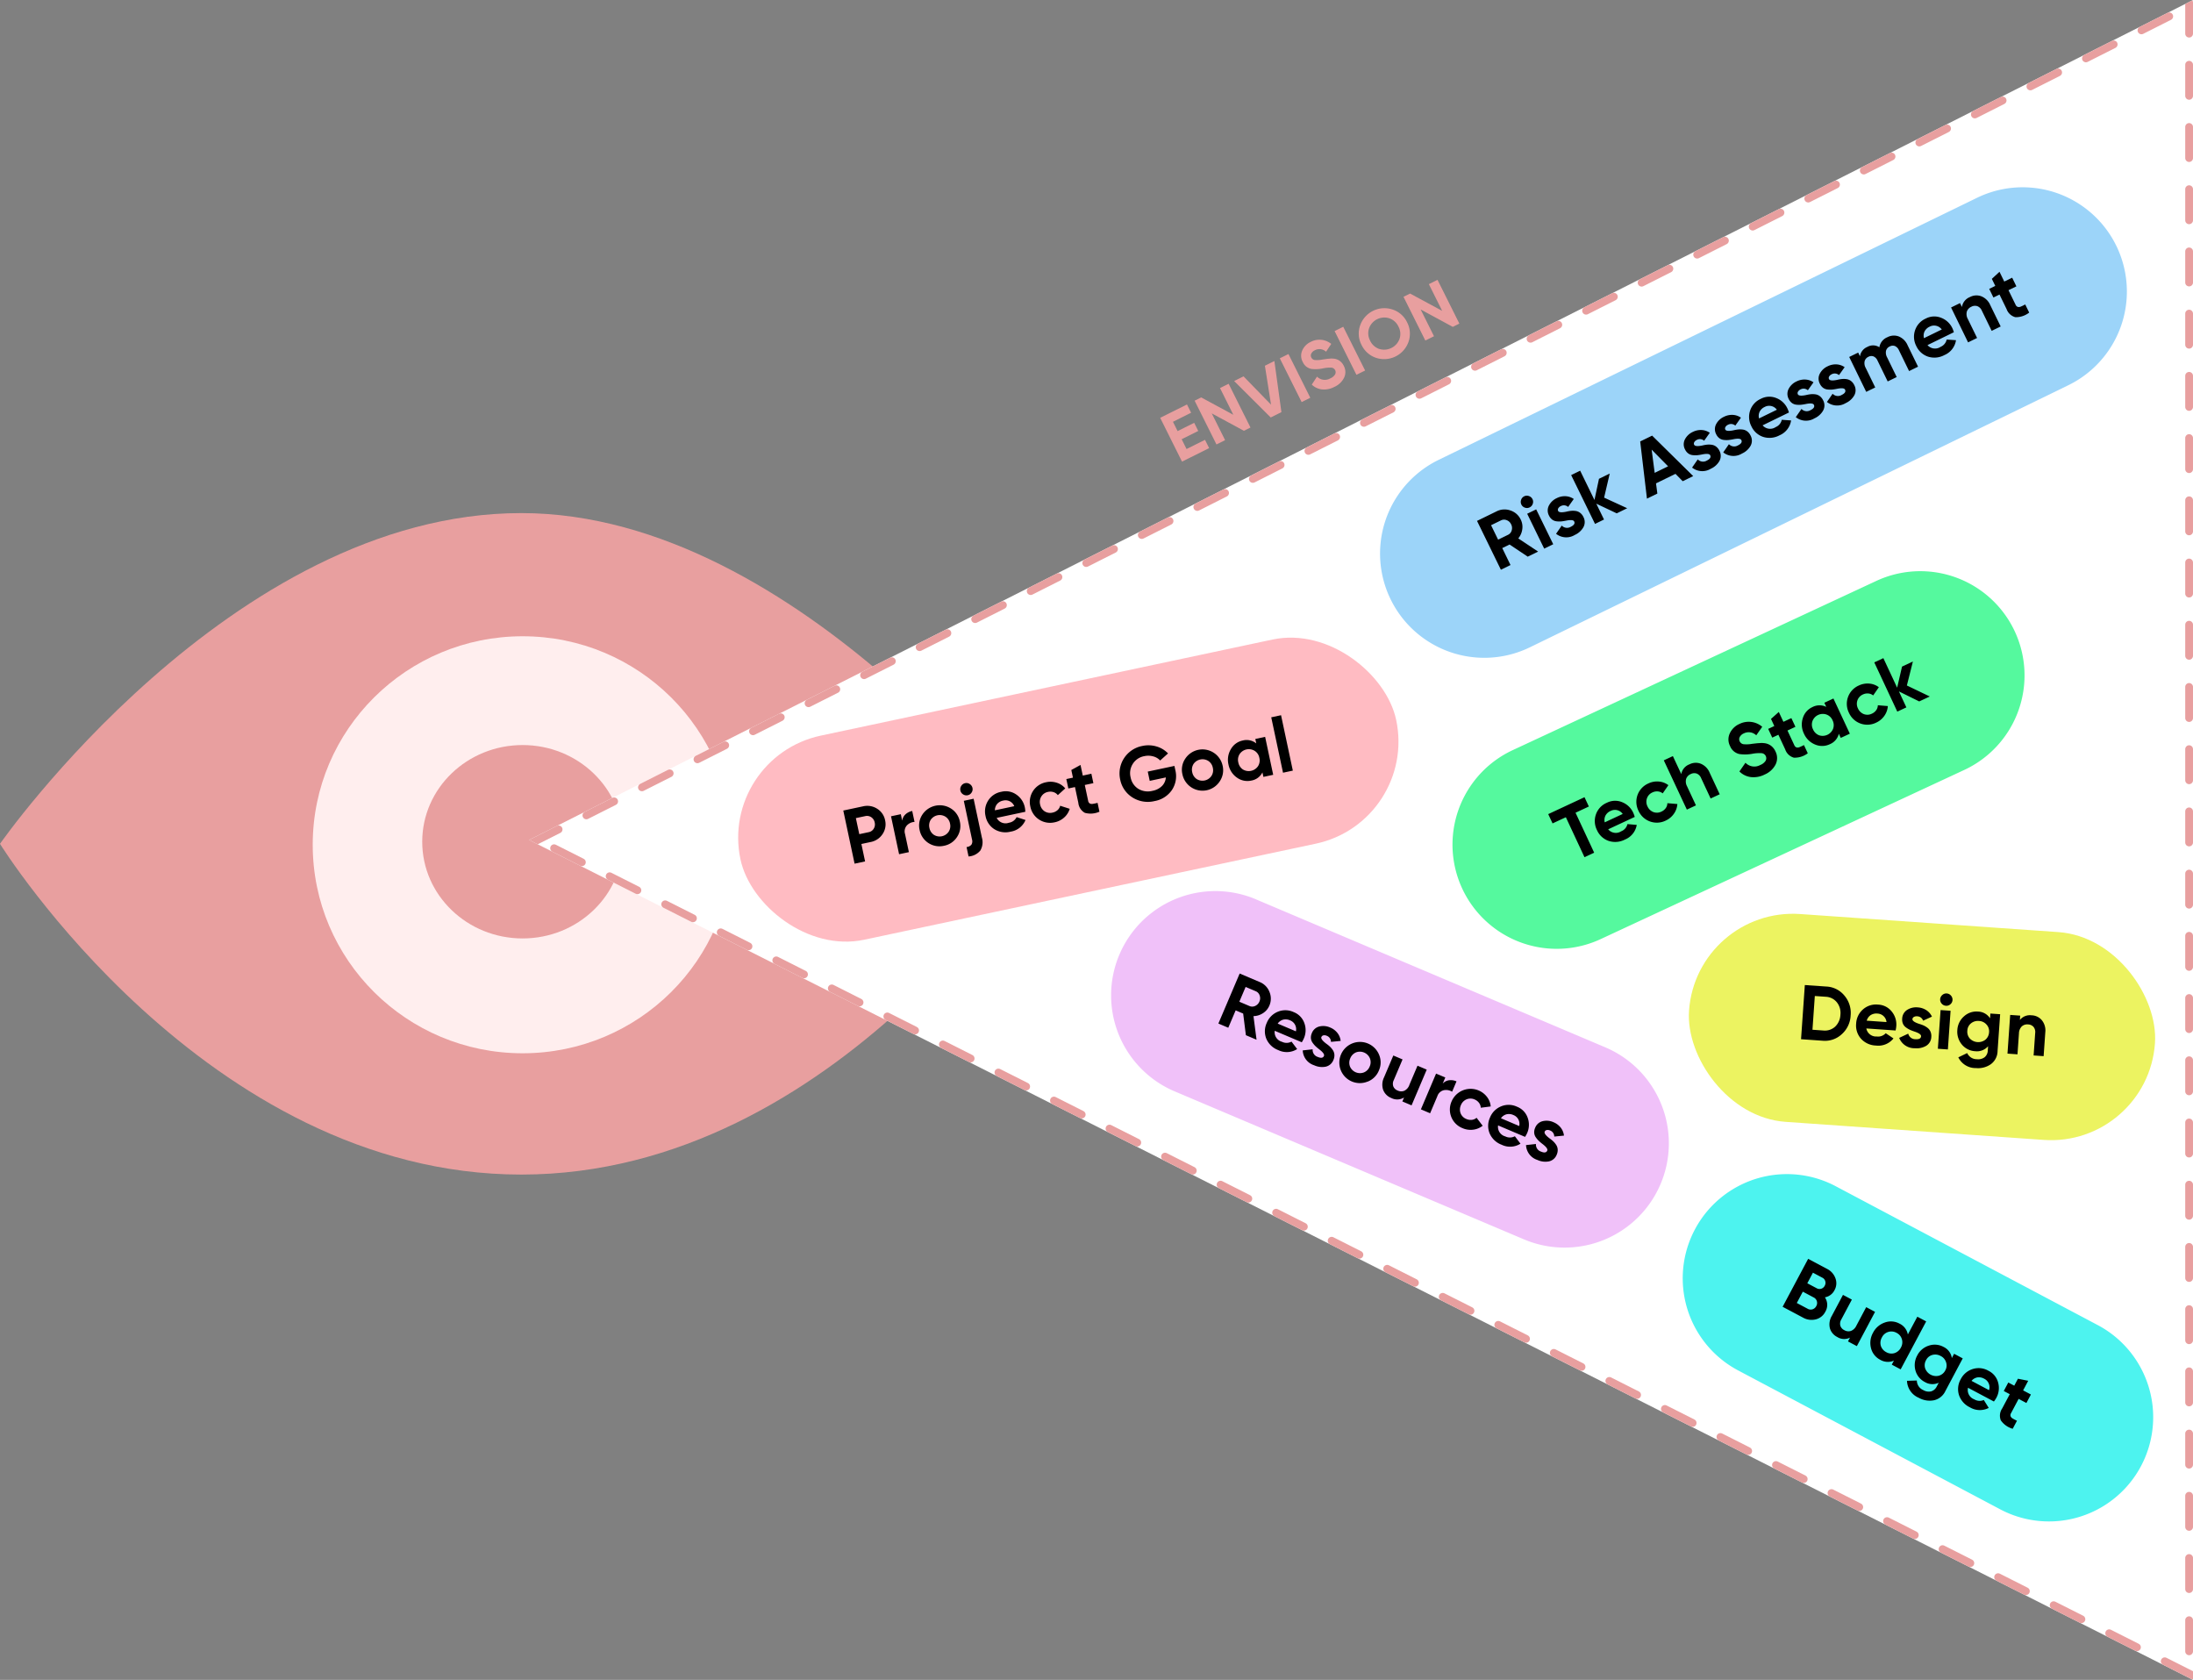
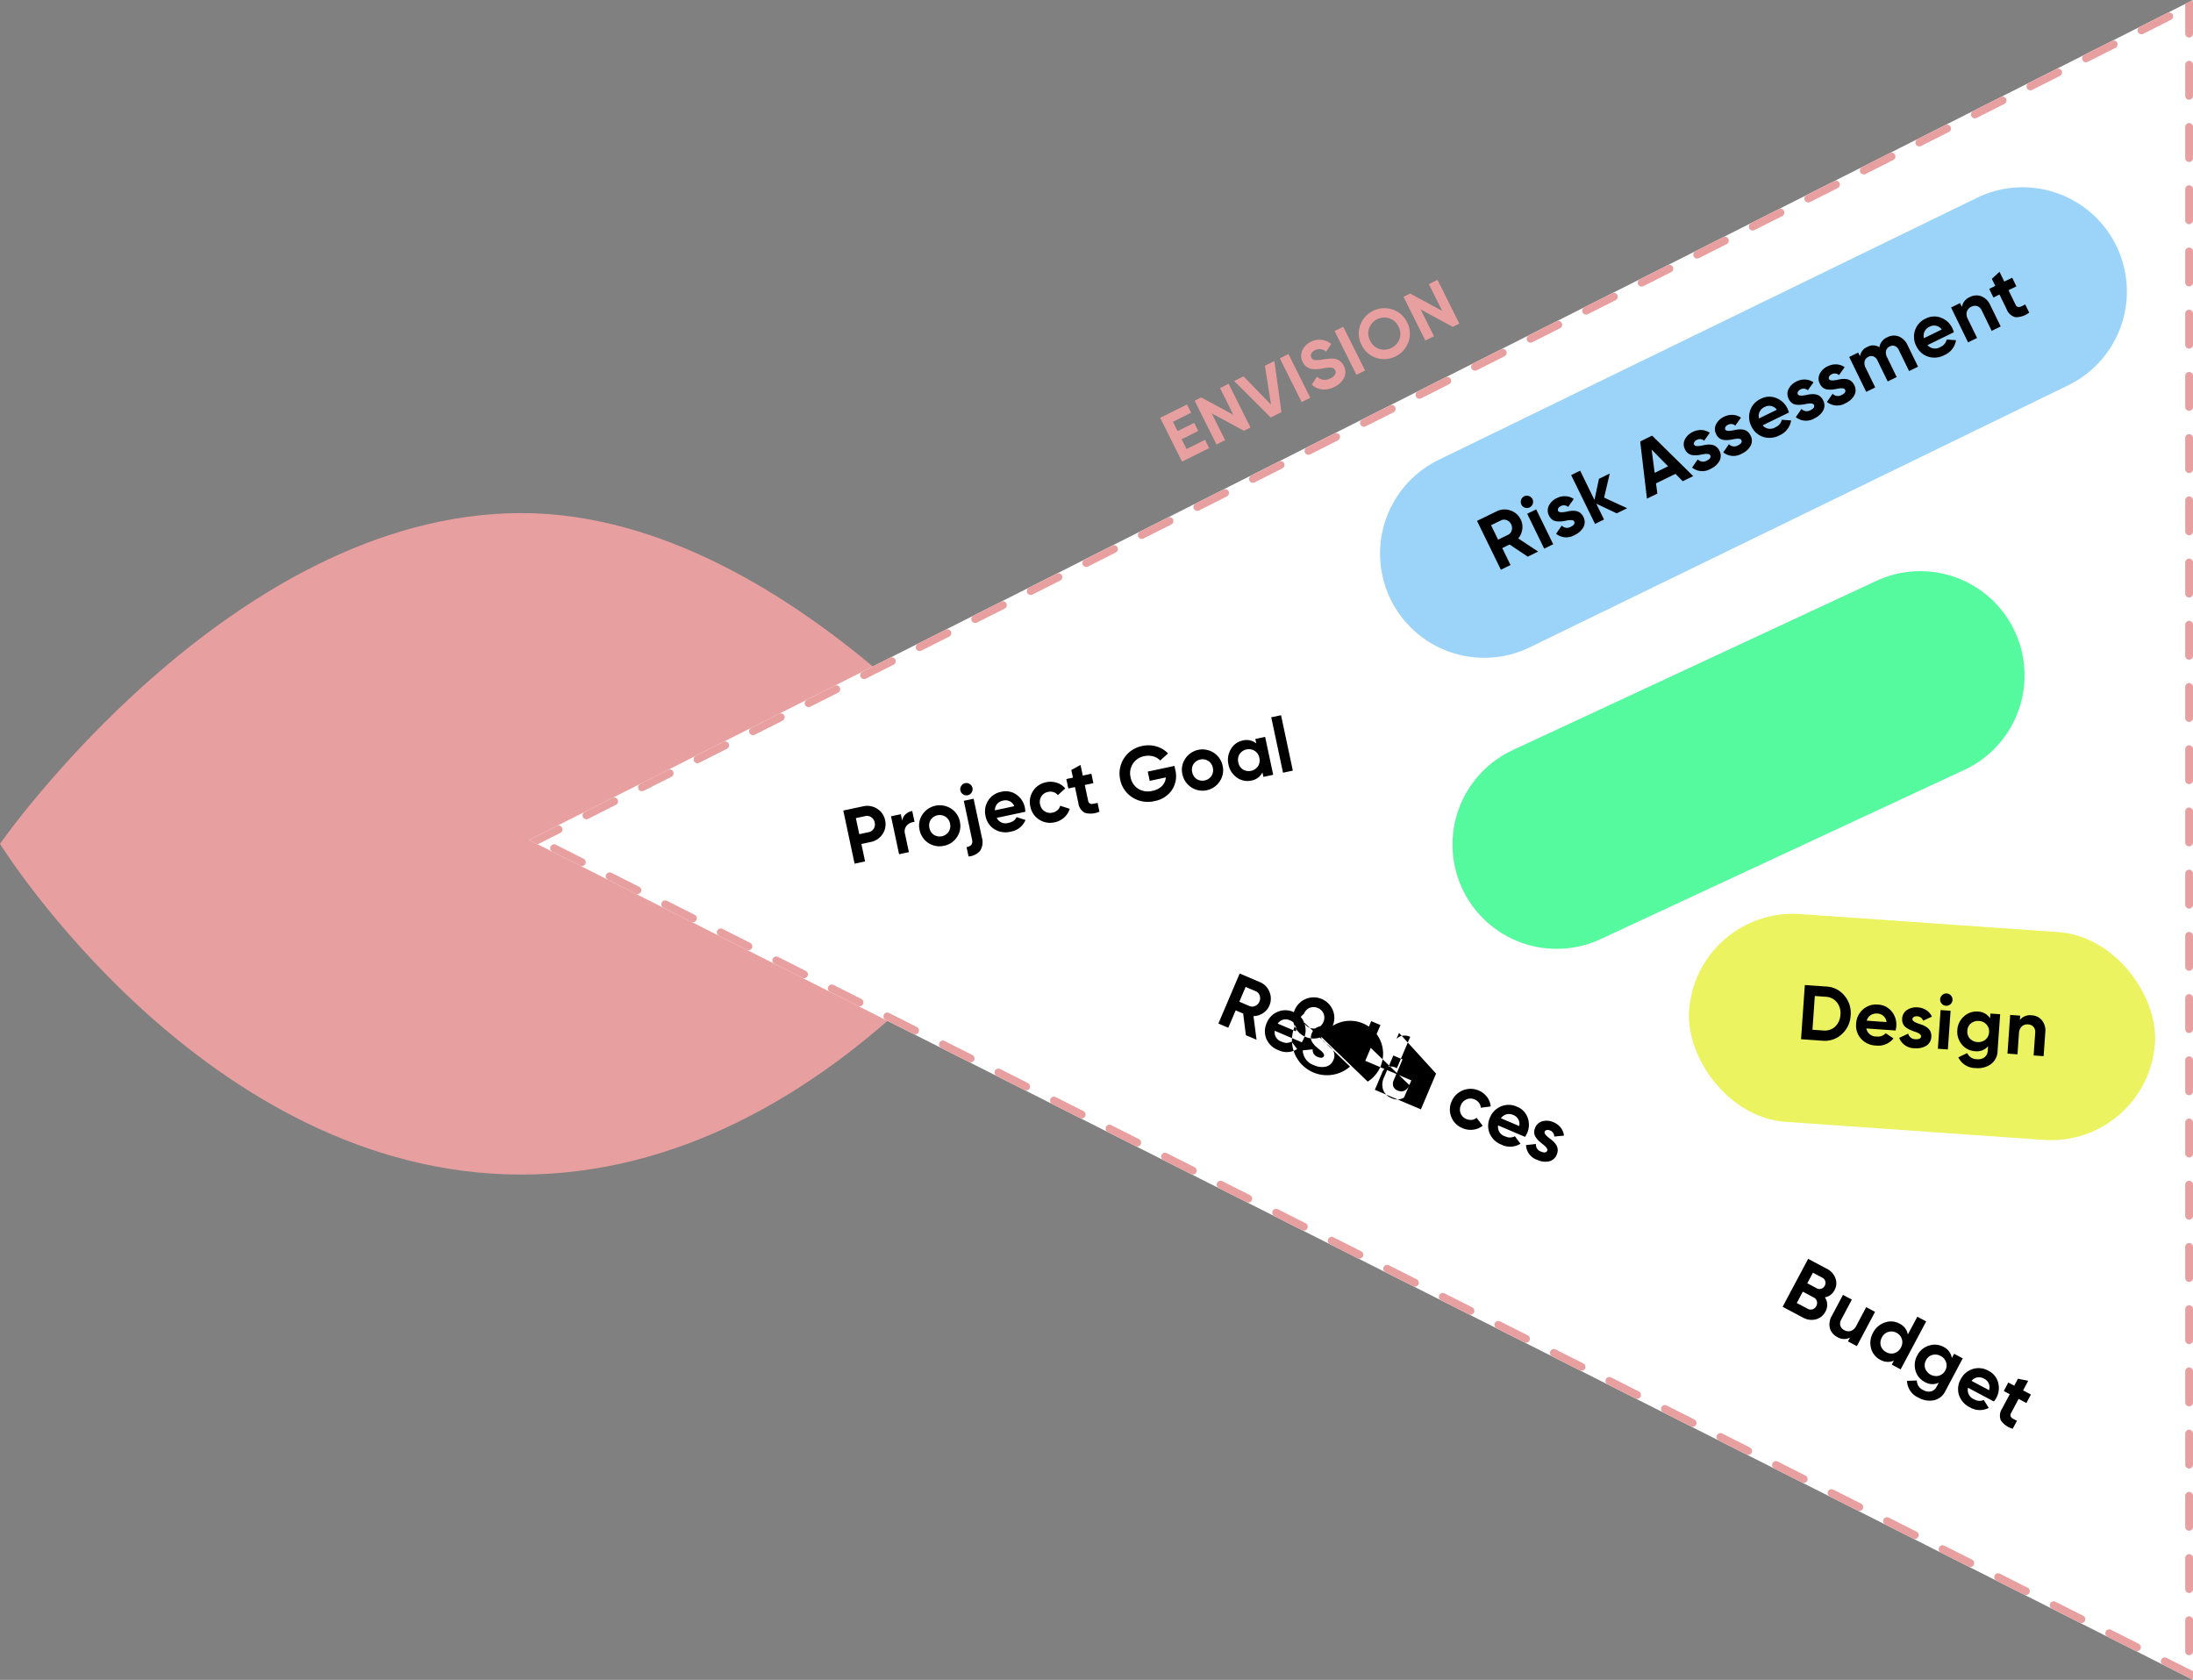
<svg xmlns="http://www.w3.org/2000/svg" width="282" height="216" viewBox="0 0 282 216">
  <rect x="0" y="0" width="282" height="216" fill="#808080" stroke="none" />
  <g id="Group_22186" data-name="Group 22186" transform="translate(-229 -2103)">
    <g id="Group_22168" data-name="Group 22168" transform="translate(230 2104)">
      <g id="Group_22173" data-name="Group 22173" transform="translate(-1 64.972)">
        <path id="Path_23740" data-name="Path 23740" d="M24.037,0c35.98,0,67.037,42.526,67.037,42.526S64.707,85.052,24.037,85.052-43,42.526-43,42.526-13.39,0,24.037,0Z" transform="translate(43)" fill="#e89f9f" />
-         <ellipse id="Ellipse_869" data-name="Ellipse 869" cx="26.99" cy="26.809" rx="26.99" ry="26.809" transform="translate(40.213 15.838)" fill="#fee" />
        <ellipse id="Ellipse_868" data-name="Ellipse 868" cx="12.908" cy="12.433" rx="12.908" ry="12.433" transform="translate(54.295 29.825)" fill="#e89f9f" />
      </g>
      <g id="Polygon_2" data-name="Polygon 2" transform="translate(67.037 215) rotate(-90)" fill="#fff" stroke-linecap="round" stroke-dasharray="4 4">
        <path d="M108,0,216,213.963H0Z" stroke="none" />
        <path d="M 108 0 C 108 0 109.802 3.571 109.802 3.571 C 109.927 3.817 109.828 4.118 109.581 4.243 C 109.335 4.367 109.034 4.268 108.91 4.021 L 107.44 1.11 L 108 0 Z M 111.158 6.867 C 111.341 6.867 111.517 6.967 111.605 7.142 C 111.605 7.142 111.649 7.229 111.723 7.376 L 111.723 7.376 C 111.729 7.387 111.734 7.399 111.74 7.41 L 111.74 7.41 C 111.742 7.414 111.744 7.417 111.746 7.42 L 111.747 7.423 C 111.749 7.427 111.75 7.43 111.752 7.433 L 111.753 7.435 C 111.754 7.437 111.754 7.438 111.755 7.44 L 111.756 7.441 C 111.756 7.442 111.757 7.443 111.757 7.444 L 111.759 7.448 C 111.76 7.45 111.761 7.451 111.762 7.453 L 113.409 10.716 C 113.531 10.962 113.432 11.26 113.186 11.384 C 112.94 11.509 112.639 11.41 112.515 11.163 L 110.712 7.592 C 110.588 7.346 110.687 7.045 110.933 6.921 C 111.005 6.884 111.082 6.867 111.158 6.867 Z M 114.763 14.009 C 114.945 14.009 115.12 14.108 115.208 14.281 L 117.014 17.857 C 117.136 18.103 117.037 18.402 116.791 18.526 C 116.545 18.65 116.244 18.552 116.119 18.305 L 114.317 14.734 C 114.193 14.488 114.292 14.187 114.538 14.062 C 114.61 14.026 114.687 14.009 114.763 14.009 Z M 118.368 21.15 C 118.551 21.15 118.727 21.251 118.815 21.425 C 118.815 21.425 120.617 24.996 120.617 24.996 C 120.742 25.243 120.643 25.543 120.396 25.668 C 120.15 25.792 119.849 25.693 119.724 25.447 L 117.922 21.876 C 117.798 21.629 117.896 21.329 118.143 21.204 C 118.215 21.168 118.292 21.15 118.368 21.15 Z M 121.973 28.292 C 122.155 28.292 122.332 28.393 122.42 28.567 C 122.42 28.567 124.222 32.138 124.222 32.138 C 124.346 32.384 124.247 32.685 124.001 32.81 C 123.754 32.934 123.454 32.835 123.329 32.589 L 121.527 29.018 C 121.402 28.771 121.501 28.47 121.748 28.346 C 121.82 28.31 121.897 28.292 121.973 28.292 Z M 125.578 35.434 C 125.76 35.434 125.936 35.535 126.024 35.709 C 126.024 35.709 127.827 39.28 127.827 39.28 C 127.951 39.526 127.852 39.827 127.606 39.951 C 127.359 40.076 127.059 39.977 126.934 39.73 L 125.132 36.159 C 125.007 35.913 125.106 35.612 125.353 35.488 C 125.425 35.451 125.502 35.434 125.578 35.434 Z M 129.183 42.576 C 129.364 42.576 129.54 42.675 129.628 42.848 L 131.433 46.424 C 131.556 46.67 131.456 46.969 131.211 47.093 C 130.964 47.218 130.663 47.119 130.539 46.872 L 128.737 43.301 C 128.612 43.055 128.711 42.754 128.958 42.63 C 129.03 42.593 129.107 42.576 129.183 42.576 Z M 132.787 49.718 C 132.969 49.718 133.145 49.817 133.233 49.99 L 135.038 53.565 C 135.16 53.811 135.061 54.111 134.816 54.235 C 134.569 54.359 134.268 54.26 134.144 54.014 L 132.341 50.443 C 132.217 50.196 132.316 49.896 132.563 49.771 C 132.635 49.735 132.712 49.718 132.787 49.718 Z M 136.392 56.859 C 136.575 56.859 136.751 56.96 136.839 57.134 C 136.839 57.134 138.642 60.705 138.642 60.705 C 138.766 60.952 138.667 61.252 138.42 61.377 C 138.174 61.501 137.873 61.402 137.749 61.156 L 135.946 57.585 C 135.822 57.338 135.921 57.038 136.167 56.913 C 136.24 56.877 136.317 56.859 136.392 56.859 Z M 139.997 64.001 C 140.18 64.001 140.356 64.102 140.444 64.276 C 140.444 64.276 142.246 67.847 142.246 67.847 C 142.371 68.093 142.272 68.394 142.025 68.518 C 141.779 68.643 141.478 68.544 141.354 68.297 L 139.551 64.727 C 139.427 64.48 139.526 64.179 139.772 64.055 C 139.845 64.018 139.921 64.001 139.997 64.001 Z M 143.602 71.143 C 143.785 71.143 143.961 71.243 144.049 71.418 C 144.049 71.418 144.527 72.365 144.991 73.283 L 144.997 73.297 C 144.999 73.3 145 73.303 145.002 73.306 L 145.003 73.308 C 145.006 73.314 145.009 73.319 145.012 73.325 L 145.016 73.333 C 145.016 73.334 145.016 73.335 145.017 73.336 L 145.852 74.99 C 145.975 75.236 145.876 75.536 145.63 75.66 C 145.384 75.785 145.083 75.686 144.959 75.439 L 143.156 71.868 C 143.032 71.622 143.131 71.321 143.377 71.197 C 143.449 71.16 143.526 71.143 143.602 71.143 Z M 147.207 78.285 C 147.389 78.285 147.564 78.384 147.653 78.557 L 149.457 82.132 C 149.58 82.378 149.481 82.678 149.235 82.802 C 148.989 82.926 148.688 82.827 148.563 82.581 L 146.761 79.01 C 146.637 78.764 146.736 78.463 146.982 78.338 C 147.054 78.302 147.131 78.285 147.207 78.285 Z M 150.812 85.426 C 150.994 85.426 151.169 85.526 151.258 85.699 L 153.063 89.276 C 153.185 89.521 153.085 89.82 152.84 89.944 C 152.593 90.068 152.293 89.969 152.168 89.723 L 150.366 86.152 C 150.241 85.905 150.34 85.605 150.587 85.48 C 150.659 85.444 150.736 85.426 150.812 85.426 Z M 154.417 92.568 C 154.599 92.568 154.776 92.669 154.863 92.843 C 154.863 92.843 156.666 96.414 156.666 96.414 C 156.79 96.66 156.691 96.961 156.445 97.086 C 156.198 97.21 155.898 97.111 155.773 96.864 L 153.971 93.294 C 153.846 93.047 153.945 92.746 154.192 92.622 C 154.264 92.585 154.341 92.568 154.417 92.568 Z M 158.022 99.71 C 158.204 99.71 158.38 99.81 158.468 99.985 C 158.468 99.985 160.271 103.556 160.271 103.556 C 160.395 103.802 160.296 104.103 160.05 104.227 C 159.803 104.352 159.503 104.253 159.378 104.006 L 157.576 100.435 C 157.451 100.189 157.55 99.888 157.797 99.764 C 157.869 99.727 157.946 99.71 158.022 99.71 Z M 161.626 106.852 C 161.809 106.852 161.984 106.952 162.073 107.125 L 163.876 110.698 C 164 110.945 163.901 111.245 163.655 111.369 C 163.408 111.493 163.107 111.395 162.983 111.148 L 161.181 107.577 C 161.056 107.331 161.155 107.03 161.402 106.905 C 161.474 106.869 161.551 106.852 161.626 106.852 Z M 165.231 113.993 C 165.414 113.993 165.589 114.094 165.678 114.267 L 167.481 117.84 C 167.605 118.086 167.506 118.386 167.26 118.511 C 167.013 118.635 166.712 118.536 166.588 118.29 L 164.785 114.719 C 164.661 114.472 164.76 114.172 165.006 114.047 C 165.079 114.011 165.156 113.993 165.231 113.993 Z M 168.836 121.135 C 169.019 121.135 169.195 121.235 169.283 121.409 L 171.087 124.984 C 171.209 125.23 171.11 125.529 170.864 125.653 C 170.618 125.777 170.317 125.678 170.193 125.432 L 168.39 121.861 C 168.266 121.614 168.365 121.313 168.611 121.189 C 168.684 121.152 168.761 121.135 168.836 121.135 Z M 172.441 128.277 C 172.624 128.277 172.8 128.378 172.888 128.552 C 172.888 128.552 174.69 132.123 174.69 132.123 C 174.815 132.369 174.716 132.67 174.469 132.794 C 174.223 132.919 173.922 132.82 173.798 132.573 L 171.995 129.002 C 171.871 128.756 171.97 128.455 172.216 128.331 C 172.288 128.294 172.365 128.277 172.441 128.277 Z M 176.046 135.419 C 176.229 135.419 176.405 135.519 176.493 135.694 C 176.493 135.694 177.947 138.576 178.243 139.161 L 178.295 139.265 C 178.42 139.511 178.321 139.812 178.074 139.936 C 177.828 140.061 177.527 139.962 177.402 139.715 L 175.6 136.144 C 175.476 135.898 175.575 135.597 175.821 135.473 C 175.893 135.436 175.97 135.419 176.046 135.419 Z M 179.651 142.561 C 179.834 142.561 180.01 142.661 180.098 142.835 L 180.098 142.835 C 180.098 142.835 180.098 142.836 180.098 142.836 L 180.098 142.836 C 180.098 142.836 180.098 142.837 180.098 142.837 L 180.098 142.837 C 180.099 142.837 180.099 142.837 180.099 142.837 L 180.099 142.839 C 180.099 142.839 180.1 142.839 180.1 142.839 L 180.1 142.839 C 180.1 142.84 180.1 142.84 180.1 142.84 L 180.101 142.841 C 180.101 142.842 180.101 142.842 180.101 142.842 L 180.103 142.846 C 180.103 142.846 180.103 142.846 180.103 142.846 L 180.105 142.85 C 180.105 142.85 180.105 142.851 180.105 142.851 L 180.107 142.853 C 180.107 142.853 180.107 142.854 180.107 142.854 L 180.11 142.86 C 180.111 142.862 180.112 142.863 180.112 142.864 L 180.115 142.869 C 180.116 142.871 180.117 142.873 180.117 142.875 L 180.118 142.877 C 180.119 142.877 180.119 142.877 180.119 142.877 L 180.12 142.879 C 180.12 142.879 180.12 142.88 180.12 142.88 L 180.122 142.884 C 180.122 142.884 180.122 142.884 180.123 142.885 L 180.125 142.889 C 180.129 142.897 180.133 142.905 180.138 142.915 L 180.138 142.915 C 180.139 142.917 180.14 142.919 180.141 142.921 L 180.144 142.927 C 180.146 142.931 180.148 142.935 180.15 142.938 L 180.15 142.939 C 180.15 142.939 180.151 142.94 180.151 142.941 L 180.178 142.995 C 180.179 142.996 180.179 142.996 180.179 142.997 L 180.18 142.999 C 180.181 143 180.181 143.001 180.182 143.002 L 180.183 143.004 C 180.183 143.005 180.184 143.005 180.184 143.006 L 180.186 143.009 C 180.186 143.01 180.186 143.011 180.187 143.012 L 180.187 143.013 C 180.188 143.014 180.188 143.015 180.189 143.016 L 180.19 143.019 C 180.191 143.021 180.193 143.023 180.194 143.026 L 180.196 143.029 C 180.196 143.03 180.197 143.032 180.197 143.033 L 180.202 143.042 C 180.202 143.043 180.202 143.043 180.203 143.043 L 180.207 143.052 C 180.21 143.057 180.212 143.063 180.215 143.068 L 180.217 143.072 C 180.222 143.082 180.227 143.092 180.233 143.103 L 180.234 143.106 C 180.235 143.108 180.237 143.111 180.238 143.113 L 180.24 143.117 C 180.24 143.118 180.241 143.119 180.241 143.12 L 180.246 143.13 C 180.247 143.131 180.247 143.132 180.248 143.132 L 180.248 143.134 C 180.249 143.136 180.25 143.138 180.251 143.139 L 180.251 143.14 C 180.253 143.143 180.254 143.145 180.255 143.148 L 180.265 143.167 C 180.267 143.17 180.268 143.172 180.269 143.175 L 180.274 143.185 C 180.275 143.187 180.276 143.188 180.276 143.189 L 180.277 143.191 C 180.282 143.2 180.286 143.208 180.29 143.217 L 180.291 143.218 C 180.299 143.235 180.308 143.251 180.316 143.268 L 180.319 143.274 C 180.329 143.293 180.338 143.312 180.348 143.332 L 180.348 143.332 C 180.35 143.334 180.351 143.336 180.352 143.339 L 180.355 143.344 C 180.361 143.357 180.368 143.371 180.375 143.384 L 180.376 143.387 C 180.377 143.389 180.378 143.39 180.378 143.391 L 180.381 143.396 C 180.391 143.416 180.401 143.436 180.411 143.456 L 180.413 143.459 C 180.413 143.461 180.414 143.462 180.415 143.464 L 180.421 143.476 C 180.422 143.478 180.424 143.481 180.425 143.484 L 180.43 143.494 C 180.434 143.503 180.439 143.511 180.443 143.52 L 180.45 143.533 C 180.454 143.541 180.458 143.549 180.462 143.558 L 180.462 143.558 C 180.478 143.589 180.494 143.621 180.511 143.654 L 180.512 143.655 C 180.513 143.658 180.514 143.66 180.515 143.662 L 180.519 143.671 C 180.526 143.683 180.532 143.696 180.539 143.709 L 180.539 143.709 C 180.54 143.711 180.54 143.712 180.541 143.714 L 180.557 143.745 C 180.557 143.746 180.557 143.746 180.558 143.747 L 180.561 143.753 C 180.568 143.767 180.575 143.781 180.582 143.795 L 180.585 143.802 C 180.585 143.802 180.585 143.802 180.585 143.802 L 180.591 143.812 C 180.593 143.818 180.596 143.823 180.599 143.829 L 180.601 143.832 C 180.603 143.837 180.606 143.842 180.609 143.848 L 180.61 143.851 C 180.613 143.856 180.616 143.862 180.619 143.868 L 180.619 143.869 C 180.635 143.9 180.652 143.933 180.668 143.965 L 180.668 143.965 C 180.671 143.972 180.674 143.978 180.678 143.984 L 180.678 143.986 C 180.68 143.988 180.681 143.991 180.682 143.994 L 180.683 143.996 C 180.703 144.035 180.724 144.076 180.744 144.116 L 180.747 144.123 C 180.775 144.178 180.804 144.234 180.832 144.29 L 180.835 144.295 C 181.333 145.282 181.9 146.406 181.9 146.406 C 182.025 146.653 181.926 146.953 181.679 147.078 C 181.433 147.202 181.132 147.103 181.007 146.857 L 179.205 143.286 C 179.081 143.039 179.179 142.739 179.426 142.614 C 179.498 142.578 179.575 142.561 179.651 142.561 Z M 183.256 149.702 C 183.439 149.702 183.615 149.803 183.703 149.977 C 183.703 149.977 185.505 153.548 185.505 153.548 C 185.629 153.794 185.53 154.095 185.284 154.22 C 185.037 154.344 184.737 154.245 184.612 153.999 L 182.81 150.428 C 182.685 150.181 182.784 149.88 183.031 149.756 C 183.103 149.72 183.18 149.702 183.256 149.702 Z M 186.861 156.844 C 187.042 156.844 187.218 156.943 187.306 157.116 L 189.111 160.693 C 189.234 160.939 189.134 161.237 188.889 161.361 C 188.642 161.486 188.342 161.387 188.217 161.14 L 186.415 157.569 C 186.29 157.323 186.389 157.022 186.636 156.898 C 186.708 156.861 186.785 156.844 186.861 156.844 Z M 190.466 163.986 C 190.647 163.986 190.823 164.085 190.911 164.258 L 191.658 165.738 C 192.154 166.72 192.715 167.831 192.715 167.831 C 192.839 168.078 192.74 168.379 192.494 168.503 C 192.247 168.628 191.946 168.529 191.822 168.282 L 190.02 164.711 C 189.895 164.465 189.994 164.164 190.241 164.04 C 190.313 164.003 190.39 163.986 190.466 163.986 Z M 194.07 171.128 C 194.253 171.128 194.429 171.228 194.517 171.402 C 194.517 171.402 196.32 174.973 196.32 174.973 C 196.444 175.22 196.345 175.521 196.099 175.645 C 195.852 175.769 195.551 175.67 195.427 175.424 L 193.624 171.853 C 193.5 171.606 193.599 171.306 193.846 171.181 C 193.918 171.145 193.995 171.128 194.07 171.128 Z M 197.675 178.269 C 197.858 178.269 198.034 178.37 198.122 178.544 C 198.122 178.544 199.925 182.115 199.925 182.115 C 200.049 182.362 199.95 182.662 199.703 182.787 C 199.457 182.911 199.156 182.812 199.032 182.566 L 197.229 178.995 C 197.105 178.748 197.204 178.448 197.45 178.323 C 197.523 178.287 197.6 178.269 197.675 178.269 Z M 201.28 185.411 C 201.463 185.411 201.639 185.512 201.727 185.686 C 201.727 185.686 201.968 186.164 202.274 186.77 L 203.531 189.259 C 203.653 189.505 203.554 189.804 203.308 189.928 C 203.062 190.053 202.761 189.954 202.637 189.707 L 200.834 186.137 C 200.71 185.89 200.809 185.589 201.055 185.465 C 201.128 185.428 201.204 185.411 201.28 185.411 Z M 204.885 192.553 C 205.067 192.553 205.242 192.652 205.331 192.825 L 207.135 196.401 C 207.258 196.647 207.159 196.946 206.913 197.07 C 206.667 197.195 206.366 197.096 206.242 196.849 L 204.439 193.278 C 204.315 193.032 204.414 192.731 204.66 192.607 C 204.732 192.57 204.809 192.553 204.885 192.553 Z M 208.49 199.695 C 208.672 199.695 208.847 199.794 208.936 199.967 L 209.997 202.07 C 210 202.075 210.002 202.081 210.005 202.086 L 210.01 202.096 C 210.011 202.098 210.012 202.1 210.013 202.102 L 210.014 202.104 C 210.399 202.866 210.739 203.54 210.739 203.54 C 210.864 203.787 210.765 204.088 210.518 204.212 C 210.272 204.336 209.971 204.237 209.846 203.991 L 208.044 200.42 C 207.92 200.174 208.019 199.873 208.265 199.748 C 208.337 199.712 208.414 199.695 208.49 199.695 Z M 212.095 206.836 C 212.278 206.836 212.454 206.937 212.542 207.111 C 212.542 207.111 214.344 210.682 214.344 210.682 C 214.469 210.929 214.37 211.229 214.123 211.354 C 213.876 211.478 213.576 211.379 213.451 211.133 L 211.649 207.562 C 211.524 207.315 211.623 207.015 211.87 206.89 C 211.942 206.854 212.019 206.836 212.095 206.836 Z M 211.675 212.963 L 215.495 212.963 L 215.956 213.876 C 215.876 213.931 215.779 213.963 215.675 213.963 C 215.675 213.963 211.675 213.963 211.675 213.963 C 211.399 213.963 211.175 213.739 211.175 213.463 C 211.175 213.187 211.399 212.963 211.675 212.963 Z M 203.675 212.963 L 207.675 212.963 C 207.951 212.963 208.175 213.187 208.175 213.463 C 208.175 213.739 207.951 213.963 207.675 213.963 C 207.675 213.963 203.675 213.963 203.675 213.963 C 203.399 213.963 203.175 213.739 203.175 213.463 C 203.175 213.187 203.399 212.963 203.675 212.963 Z M 195.675 212.963 L 199.675 212.963 C 199.951 212.963 200.175 213.187 200.175 213.463 C 200.175 213.739 199.951 213.963 199.675 213.963 C 199.675 213.963 195.675 213.963 195.675 213.963 C 195.399 213.963 195.175 213.739 195.175 213.463 C 195.175 213.187 195.399 212.963 195.675 212.963 Z M 187.675 212.963 L 191.675 212.963 C 191.951 212.963 192.175 213.187 192.175 213.463 C 192.175 213.739 191.951 213.963 191.675 213.963 C 191.675 213.963 187.675 213.963 187.675 213.963 C 187.399 213.963 187.175 213.739 187.175 213.463 C 187.175 213.187 187.399 212.963 187.675 212.963 Z M 179.675 212.963 L 183.675 212.963 C 183.951 212.963 184.175 213.187 184.175 213.463 C 184.175 213.739 183.951 213.963 183.675 213.963 C 183.675 213.963 179.675 213.963 179.675 213.963 C 179.399 213.963 179.175 213.739 179.175 213.463 C 179.175 213.187 179.399 212.963 179.675 212.963 Z M 171.675 212.963 L 175.675 212.963 C 175.951 212.963 176.175 213.187 176.175 213.463 C 176.175 213.739 175.951 213.963 175.675 213.963 C 175.675 213.963 171.675 213.963 171.675 213.963 C 171.399 213.963 171.175 213.739 171.175 213.463 C 171.175 213.187 171.399 212.963 171.675 212.963 Z M 163.675 212.963 L 167.675 212.963 C 167.951 212.963 168.175 213.187 168.175 213.463 C 168.175 213.739 167.951 213.963 167.675 213.963 C 167.675 213.963 163.675 213.963 163.675 213.963 C 163.399 213.963 163.175 213.739 163.175 213.463 C 163.175 213.187 163.399 212.963 163.675 212.963 Z M 155.675 212.963 L 159.675 212.963 C 159.951 212.963 160.175 213.187 160.175 213.463 C 160.175 213.739 159.951 213.963 159.675 213.963 C 159.675 213.963 155.675 213.963 155.675 213.963 C 155.399 213.963 155.175 213.739 155.175 213.463 C 155.175 213.187 155.399 212.963 155.675 212.963 Z M 147.675 212.963 L 151.675 212.963 C 151.951 212.963 152.175 213.187 152.175 213.463 C 152.175 213.739 151.951 213.963 151.675 213.963 C 151.675 213.963 147.675 213.963 147.675 213.963 C 147.399 213.963 147.175 213.739 147.175 213.463 C 147.175 213.187 147.399 212.963 147.675 212.963 Z M 139.675 212.963 L 143.675 212.963 C 143.951 212.963 144.175 213.187 144.175 213.463 C 144.175 213.739 143.951 213.963 143.675 213.963 C 143.675 213.963 139.675 213.963 139.675 213.963 C 139.399 213.963 139.175 213.739 139.175 213.463 C 139.175 213.187 139.399 212.963 139.675 212.963 Z M 131.675 212.963 L 135.675 212.963 C 135.951 212.963 136.175 213.187 136.175 213.463 C 136.175 213.739 135.951 213.963 135.675 213.963 C 135.675 213.963 131.675 213.963 131.675 213.963 C 131.399 213.963 131.175 213.739 131.175 213.463 C 131.175 213.187 131.399 212.963 131.675 212.963 Z M 123.675 212.963 L 127.675 212.963 C 127.951 212.963 128.175 213.187 128.175 213.463 C 128.175 213.739 127.951 213.963 127.675 213.963 C 127.675 213.963 123.675 213.963 123.675 213.963 C 123.399 213.963 123.175 213.739 123.175 213.463 C 123.175 213.187 123.399 212.963 123.675 212.963 Z M 115.675 212.963 L 119.675 212.963 C 119.951 212.963 120.175 213.187 120.175 213.463 C 120.175 213.739 119.951 213.963 119.675 213.963 C 119.675 213.963 115.675 213.963 115.675 213.963 C 115.399 213.963 115.175 213.739 115.175 213.463 C 115.175 213.187 115.399 212.963 115.675 212.963 Z M 107.675 212.963 L 111.675 212.963 C 111.951 212.963 112.175 213.187 112.175 213.463 C 112.175 213.739 111.951 213.963 111.675 213.963 C 111.675 213.963 107.675 213.963 107.675 213.963 C 107.399 213.963 107.175 213.739 107.175 213.463 C 107.175 213.187 107.399 212.963 107.675 212.963 Z M 99.675 212.963 L 103.675 212.963 C 103.951 212.963 104.175 213.187 104.175 213.463 C 104.175 213.739 103.951 213.963 103.675 213.963 C 103.675 213.963 99.675 213.963 99.675 213.963 C 99.399 213.963 99.175 213.739 99.175 213.463 C 99.175 213.187 99.399 212.963 99.675 212.963 Z M 91.675 212.963 L 95.675 212.963 C 95.951 212.963 96.175 213.187 96.175 213.463 C 96.175 213.739 95.951 213.963 95.675 213.963 C 95.675 213.963 91.675 213.963 91.675 213.963 C 91.399 213.963 91.175 213.739 91.175 213.463 C 91.175 213.187 91.399 212.963 91.675 212.963 Z M 83.675 212.963 L 87.675 212.963 C 87.951 212.963 88.175 213.187 88.175 213.463 C 88.175 213.739 87.951 213.963 87.675 213.963 C 87.675 213.963 83.675 213.963 83.675 213.963 C 83.399 213.963 83.175 213.739 83.175 213.463 C 83.175 213.187 83.399 212.963 83.675 212.963 Z M 75.675 212.963 L 79.675 212.963 C 79.951 212.963 80.175 213.187 80.175 213.463 C 80.175 213.739 79.951 213.963 79.675 213.963 C 79.675 213.963 75.675 213.963 75.675 213.963 C 75.399 213.963 75.175 213.739 75.175 213.463 C 75.175 213.187 75.399 212.963 75.675 212.963 Z M 67.675 212.963 L 71.675 212.963 C 71.951 212.963 72.175 213.187 72.175 213.463 C 72.175 213.739 71.951 213.963 71.675 213.963 C 71.675 213.963 67.675 213.963 67.675 213.963 C 67.399 213.963 67.175 213.739 67.175 213.463 C 67.175 213.187 67.399 212.963 67.675 212.963 Z M 59.675 212.963 L 63.675 212.963 C 63.951 212.963 64.175 213.187 64.175 213.463 C 64.175 213.739 63.951 213.963 63.675 213.963 C 63.675 213.963 59.675 213.963 59.675 213.963 C 59.399 213.963 59.175 213.739 59.175 213.463 C 59.175 213.187 59.399 212.963 59.675 212.963 Z M 51.675 212.963 L 55.675 212.963 C 55.951 212.963 56.175 213.187 56.175 213.463 C 56.175 213.739 55.951 213.963 55.675 213.963 C 55.675 213.963 51.675 213.963 51.675 213.963 C 51.399 213.963 51.175 213.739 51.175 213.463 C 51.175 213.187 51.399 212.963 51.675 212.963 Z M 43.675 212.963 L 47.675 212.963 C 47.951 212.963 48.175 213.187 48.175 213.463 C 48.175 213.739 47.951 213.963 47.675 213.963 C 47.675 213.963 43.675 213.963 43.675 213.963 C 43.399 213.963 43.175 213.739 43.175 213.463 C 43.175 213.187 43.399 212.963 43.675 212.963 Z M 35.675 212.963 L 39.675 212.963 C 39.951 212.963 40.175 213.187 40.175 213.463 C 40.175 213.739 39.951 213.963 39.675 213.963 C 39.675 213.963 35.675 213.963 35.675 213.963 C 35.399 213.963 35.175 213.739 35.175 213.463 C 35.175 213.187 35.399 212.963 35.675 212.963 Z M 27.675 212.963 L 31.675 212.963 C 31.951 212.963 32.175 213.187 32.175 213.463 C 32.175 213.739 31.951 213.963 31.675 213.963 C 31.675 213.963 27.675 213.963 27.675 213.963 C 27.399 213.963 27.175 213.739 27.175 213.463 C 27.175 213.187 27.399 212.963 27.675 212.963 Z M 19.675 212.963 L 23.675 212.963 C 23.951 212.963 24.175 213.187 24.175 213.463 C 24.175 213.739 23.951 213.963 23.675 213.963 C 23.675 213.963 19.675 213.963 19.675 213.963 C 19.399 213.963 19.175 213.739 19.175 213.463 C 19.175 213.187 19.399 212.963 19.675 212.963 Z M 11.675 212.963 L 15.675 212.963 C 15.951 212.963 16.175 213.187 16.175 213.463 C 16.175 213.739 15.951 213.963 15.675 213.963 C 15.675 213.963 11.675 213.963 11.675 213.963 C 11.399 213.963 11.175 213.739 11.175 213.463 C 11.175 213.187 11.399 212.963 11.675 212.963 Z M 3.675 212.963 L 7.675 212.963 C 7.951 212.963 8.175 213.187 8.175 213.463 C 8.175 213.739 7.951 213.963 7.675 213.963 C 7.675 213.963 3.675 213.963 3.675 213.963 C 3.399 213.963 3.175 213.739 3.175 213.463 C 3.175 213.187 3.399 212.963 3.675 212.963 Z M 2.396 209.827 C 2.471 209.827 2.548 209.844 2.621 209.881 C 2.867 210.005 2.966 210.306 2.842 210.552 L 1.12 213.963 L 0.097 213.963 C 0.084 213.867 0.099 213.767 0.146 213.674 L 1.95 210.099 C 2.038 209.926 2.214 209.827 2.396 209.827 Z M 6.001 202.685 C 6.076 202.685 6.153 202.702 6.225 202.739 C 6.472 202.863 6.571 203.164 6.447 203.41 L 4.644 206.981 C 4.52 207.228 4.219 207.327 3.972 207.202 C 3.726 207.078 3.627 206.777 3.751 206.531 C 3.751 206.531 5.554 202.96 5.554 202.96 C 5.642 202.786 5.818 202.685 6.001 202.685 Z M 9.605 195.543 C 9.681 195.543 9.758 195.561 9.83 195.597 C 10.077 195.721 10.176 196.022 10.051 196.269 L 8.249 199.84 C 8.125 200.086 7.824 200.185 7.577 200.061 C 7.331 199.936 7.232 199.635 7.356 199.389 C 7.356 199.389 9.159 195.818 9.159 195.818 C 9.247 195.644 9.423 195.543 9.605 195.543 Z M 13.21 188.401 C 13.286 188.402 13.363 188.419 13.435 188.455 C 13.682 188.58 13.781 188.88 13.656 189.127 L 11.854 192.698 C 11.729 192.944 11.429 193.043 11.182 192.919 C 10.936 192.794 10.837 192.494 10.961 192.247 C 10.961 192.247 11.654 190.874 12.181 189.831 L 12.765 188.674 C 12.853 188.501 13.028 188.401 13.21 188.401 Z M 16.815 181.26 C 16.891 181.26 16.968 181.277 17.04 181.313 C 17.287 181.438 17.386 181.739 17.261 181.985 L 15.459 185.556 C 15.334 185.803 15.034 185.902 14.787 185.777 C 14.541 185.653 14.442 185.354 14.565 185.108 L 16.37 181.532 C 16.458 181.359 16.633 181.26 16.815 181.26 Z M 20.42 174.118 C 20.496 174.118 20.573 174.135 20.645 174.172 C 20.892 174.296 20.991 174.597 20.866 174.843 L 19.064 178.414 C 18.939 178.661 18.639 178.76 18.392 178.635 C 18.146 178.511 18.047 178.212 18.17 177.966 L 19.529 175.272 C 19.785 174.767 19.973 174.393 19.973 174.393 C 20.061 174.218 20.237 174.118 20.42 174.118 Z M 24.025 166.976 C 24.101 166.976 24.178 166.993 24.25 167.03 C 24.496 167.154 24.595 167.455 24.471 167.702 L 22.669 171.272 C 22.544 171.519 22.243 171.618 21.997 171.494 C 21.75 171.369 21.651 171.068 21.776 170.822 C 21.776 170.822 23.578 167.251 23.578 167.251 C 23.666 167.077 23.842 166.976 24.025 166.976 Z M 27.63 159.834 C 27.706 159.834 27.783 159.852 27.855 159.888 C 28.101 160.013 28.2 160.313 28.076 160.56 L 26.273 164.131 C 26.149 164.377 25.848 164.476 25.602 164.352 C 25.355 164.227 25.256 163.927 25.381 163.68 C 25.381 163.68 27.183 160.109 27.183 160.109 C 27.271 159.935 27.447 159.834 27.63 159.834 Z M 31.235 152.693 C 31.311 152.693 31.387 152.71 31.46 152.746 C 31.706 152.871 31.805 153.172 31.681 153.418 L 29.878 156.989 C 29.754 157.235 29.453 157.334 29.207 157.21 C 28.96 157.086 28.861 156.785 28.986 156.538 C 28.986 156.538 29.507 155.506 29.988 154.552 L 30.789 152.965 C 30.878 152.792 31.053 152.693 31.235 152.693 Z M 34.84 145.551 C 34.915 145.551 34.992 145.568 35.065 145.605 C 35.311 145.729 35.41 146.03 35.286 146.276 L 33.483 149.847 C 33.359 150.094 33.058 150.193 32.811 150.068 C 32.566 149.944 32.467 149.646 32.589 149.4 L 34.394 145.823 C 34.483 145.65 34.658 145.551 34.84 145.551 Z M 38.445 138.409 C 38.52 138.409 38.597 138.426 38.669 138.463 C 38.916 138.587 39.015 138.888 38.891 139.135 L 37.088 142.705 C 36.964 142.952 36.663 143.051 36.416 142.926 C 36.17 142.802 36.071 142.501 36.195 142.255 C 36.195 142.255 36.762 141.131 37.26 140.145 L 37.264 140.138 C 37.292 140.082 37.32 140.027 37.348 139.972 L 37.352 139.964 C 37.372 139.924 37.392 139.884 37.412 139.845 L 37.413 139.842 C 37.415 139.839 37.416 139.837 37.417 139.835 L 37.418 139.833 C 37.421 139.827 37.424 139.82 37.427 139.814 L 37.428 139.813 C 37.433 139.804 37.437 139.794 37.442 139.785 L 37.442 139.784 C 37.444 139.782 37.445 139.779 37.447 139.776 L 37.447 139.774 C 37.457 139.755 37.467 139.736 37.476 139.718 L 37.477 139.716 C 37.48 139.71 37.482 139.705 37.485 139.7 L 37.487 139.696 C 37.489 139.691 37.492 139.686 37.495 139.681 L 37.497 139.677 C 37.499 139.671 37.502 139.666 37.505 139.661 L 37.514 139.643 C 37.52 139.63 37.527 139.616 37.534 139.603 L 37.554 139.562 C 37.555 139.562 37.555 139.561 37.555 139.56 L 37.557 139.557 C 37.563 139.545 37.57 139.532 37.576 139.52 L 37.581 139.51 C 37.582 139.508 37.583 139.506 37.584 139.505 L 37.585 139.503 C 37.601 139.47 37.617 139.438 37.633 139.407 L 37.633 139.406 C 37.637 139.398 37.642 139.39 37.646 139.381 L 37.653 139.367 C 37.657 139.359 37.661 139.351 37.665 139.343 L 37.671 139.331 C 37.672 139.329 37.673 139.327 37.674 139.325 L 37.681 139.312 C 37.681 139.311 37.682 139.309 37.683 139.308 L 37.685 139.304 C 37.694 139.286 37.703 139.268 37.712 139.25 L 37.713 139.249 C 37.713 139.248 37.714 139.246 37.715 139.245 L 37.717 139.239 C 37.718 139.238 37.718 139.237 37.719 139.236 L 37.721 139.233 C 37.722 139.231 37.723 139.229 37.724 139.227 L 37.724 139.226 C 37.73 139.215 37.735 139.204 37.741 139.193 L 37.744 139.187 C 37.745 139.185 37.746 139.183 37.747 139.181 L 37.747 139.18 C 37.757 139.161 37.767 139.142 37.776 139.123 L 37.779 139.117 C 37.783 139.11 37.786 139.104 37.789 139.097 L 37.791 139.093 C 37.795 139.085 37.8 139.076 37.804 139.068 L 37.805 139.065 C 37.81 139.057 37.814 139.048 37.818 139.04 L 37.819 139.037 C 37.82 139.037 37.82 139.036 37.821 139.035 L 37.826 139.024 C 37.827 139.023 37.827 139.022 37.828 139.021 L 37.829 139.019 C 37.829 139.018 37.83 139.017 37.83 139.016 L 37.84 138.996 C 37.841 138.994 37.842 138.992 37.844 138.989 L 37.845 138.987 C 37.845 138.986 37.846 138.985 37.847 138.983 L 37.854 138.968 C 37.855 138.967 37.855 138.967 37.855 138.966 L 37.858 138.961 C 37.859 138.959 37.86 138.957 37.861 138.955 L 37.863 138.951 C 37.865 138.948 37.866 138.944 37.868 138.941 L 37.868 138.941 C 37.871 138.935 37.874 138.929 37.877 138.924 L 37.877 138.922 C 37.878 138.922 37.878 138.921 37.878 138.921 L 37.88 138.917 C 37.883 138.911 37.886 138.906 37.888 138.901 L 37.893 138.891 C 37.893 138.891 37.893 138.891 37.893 138.891 L 37.898 138.881 C 37.899 138.88 37.899 138.879 37.9 138.878 L 37.902 138.874 C 37.903 138.872 37.904 138.87 37.905 138.868 L 37.907 138.864 C 37.907 138.863 37.908 138.863 37.908 138.862 L 37.909 138.86 C 37.909 138.859 37.91 138.859 37.91 138.858 L 37.912 138.855 C 37.912 138.854 37.912 138.853 37.913 138.853 L 37.914 138.85 C 37.914 138.85 37.915 138.849 37.915 138.848 L 37.917 138.845 C 37.917 138.845 37.917 138.844 37.917 138.844 L 37.944 138.79 C 37.945 138.789 37.945 138.788 37.945 138.788 L 37.946 138.787 C 37.948 138.783 37.949 138.78 37.951 138.776 L 37.955 138.769 C 37.955 138.768 37.955 138.768 37.956 138.767 L 37.956 138.767 C 37.956 138.766 37.957 138.765 37.957 138.764 L 37.958 138.763 C 37.963 138.754 37.967 138.745 37.971 138.738 L 37.975 138.728 C 37.976 138.728 37.976 138.728 37.976 138.727 L 37.978 138.723 C 37.979 138.721 37.98 138.719 37.981 138.718 L 37.984 138.712 C 37.984 138.711 37.985 138.71 37.985 138.709 L 37.988 138.703 C 37.989 138.702 37.989 138.702 37.989 138.702 L 37.99 138.699 C 37.99 138.699 37.99 138.699 37.99 138.699 L 37.994 138.691 C 37.994 138.691 37.995 138.69 37.995 138.69 L 37.995 138.689 C 37.995 138.689 37.996 138.688 37.996 138.688 L 37.996 138.688 C 37.996 138.688 37.996 138.688 37.996 138.687 L 37.997 138.686 C 37.997 138.686 37.997 138.686 37.997 138.686 L 37.997 138.685 C 37.997 138.685 37.997 138.685 37.997 138.685 L 37.998 138.684 C 37.998 138.684 37.998 138.684 37.998 138.684 L 37.998 138.684 C 37.998 138.684 37.998 138.684 37.998 138.684 L 37.998 138.684 C 38.086 138.51 38.262 138.409 38.445 138.409 Z M 42.049 131.267 C 42.125 131.267 42.202 131.285 42.274 131.321 C 42.521 131.446 42.62 131.746 42.495 131.993 L 40.693 135.564 C 40.569 135.81 40.268 135.909 40.021 135.785 C 39.775 135.66 39.676 135.36 39.8 135.113 L 41.603 131.542 C 41.691 131.368 41.867 131.267 42.049 131.267 Z M 45.654 124.126 C 45.73 124.126 45.807 124.143 45.879 124.179 C 46.126 124.304 46.225 124.604 46.1 124.851 L 44.298 128.422 C 44.173 128.668 43.873 128.767 43.626 128.643 C 43.38 128.519 43.281 128.218 43.405 127.972 L 43.56 127.665 C 43.563 127.658 43.567 127.65 43.571 127.643 L 43.572 127.641 C 44.019 126.756 45.208 124.4 45.208 124.4 C 45.296 124.226 45.472 124.126 45.654 124.126 Z M 49.259 116.984 C 49.335 116.984 49.412 117.001 49.484 117.038 C 49.731 117.162 49.83 117.463 49.705 117.709 L 47.903 121.28 C 47.778 121.527 47.478 121.626 47.231 121.501 C 46.985 121.377 46.886 121.076 47.01 120.83 C 47.01 120.83 48.812 117.259 48.812 117.259 C 48.9 117.084 49.076 116.984 49.259 116.984 Z M 52.864 109.842 C 52.94 109.842 53.017 109.859 53.089 109.896 C 53.335 110.02 53.434 110.321 53.31 110.567 L 51.508 114.138 C 51.383 114.385 51.082 114.484 50.836 114.359 C 50.591 114.236 50.491 113.937 50.613 113.691 L 52.418 110.116 C 52.506 109.942 52.682 109.842 52.864 109.842 Z M 56.469 102.7 C 56.545 102.7 56.622 102.718 56.694 102.754 C 56.94 102.879 57.039 103.179 56.915 103.426 L 55.112 106.997 C 54.988 107.243 54.687 107.342 54.441 107.218 C 54.195 107.093 54.096 106.793 54.219 106.547 L 56.023 102.974 C 56.111 102.8 56.287 102.7 56.469 102.7 Z M 60.074 95.559 C 60.15 95.559 60.227 95.576 60.299 95.612 C 60.545 95.737 60.644 96.037 60.52 96.284 L 58.717 99.855 C 58.593 100.101 58.292 100.2 58.046 100.076 C 57.799 99.952 57.7 99.652 57.824 99.405 L 59.628 95.832 C 59.716 95.659 59.892 95.559 60.074 95.559 Z M 63.679 88.417 C 63.754 88.417 63.831 88.434 63.904 88.471 C 64.15 88.595 64.249 88.896 64.125 89.142 L 62.322 92.713 C 62.198 92.96 61.897 93.059 61.651 92.934 C 61.404 92.81 61.305 92.509 61.43 92.262 C 61.43 92.262 63.232 88.692 63.232 88.692 C 63.32 88.517 63.496 88.417 63.679 88.417 Z M 67.284 81.275 C 67.359 81.275 67.436 81.292 67.508 81.329 C 67.755 81.453 67.854 81.754 67.73 82 L 65.927 85.571 C 65.803 85.818 65.502 85.917 65.255 85.792 C 65.009 85.668 64.91 85.367 65.034 85.121 C 65.034 85.121 66.837 81.55 66.837 81.55 C 66.925 81.376 67.101 81.275 67.284 81.275 Z M 70.888 74.133 C 70.964 74.133 71.041 74.151 71.113 74.187 C 71.36 74.311 71.459 74.612 71.334 74.859 L 69.532 78.43 C 69.408 78.676 69.107 78.775 68.86 78.651 C 68.614 78.526 68.515 78.227 68.639 77.98 L 70.443 74.406 C 70.531 74.233 70.706 74.133 70.888 74.133 Z M 74.493 66.991 C 74.569 66.991 74.646 67.009 74.718 67.045 C 74.965 67.17 75.064 67.47 74.939 67.717 L 73.137 71.288 C 73.012 71.534 72.712 71.633 72.465 71.509 C 72.219 71.385 72.12 71.085 72.243 70.839 L 74.048 67.264 C 74.136 67.091 74.311 66.991 74.493 66.991 Z M 78.098 59.85 C 78.174 59.85 78.251 59.867 78.323 59.903 C 78.57 60.028 78.669 60.329 78.544 60.575 L 76.742 64.146 C 76.617 64.393 76.317 64.492 76.07 64.367 C 75.824 64.243 75.725 63.943 75.848 63.697 L 76.794 61.824 C 77.23 60.961 77.652 60.125 77.652 60.125 C 77.739 59.95 77.915 59.85 78.098 59.85 Z M 81.703 52.708 C 81.779 52.708 81.856 52.725 81.928 52.762 C 82.175 52.886 82.274 53.187 82.149 53.433 L 80.347 57.004 C 80.222 57.251 79.922 57.35 79.675 57.225 C 79.428 57.101 79.329 56.8 79.454 56.554 C 79.454 56.554 81.256 52.983 81.256 52.983 C 81.344 52.808 81.52 52.708 81.703 52.708 Z M 85.308 45.566 C 85.384 45.566 85.461 45.583 85.533 45.62 C 85.779 45.744 85.878 46.045 85.754 46.292 L 83.952 49.862 C 83.827 50.109 83.526 50.208 83.28 50.084 C 83.033 49.959 82.934 49.658 83.059 49.412 C 83.059 49.412 84.861 45.841 84.861 45.841 C 84.949 45.667 85.125 45.566 85.308 45.566 Z M 88.913 38.424 C 88.989 38.424 89.066 38.442 89.138 38.478 C 89.384 38.603 89.483 38.903 89.359 39.15 L 87.556 42.721 C 87.432 42.967 87.131 43.066 86.885 42.942 C 86.639 42.818 86.54 42.518 86.663 42.272 L 88.467 38.697 C 88.556 38.524 88.731 38.424 88.913 38.424 Z M 92.518 31.283 C 92.594 31.283 92.67 31.3 92.743 31.336 C 92.989 31.461 93.088 31.762 92.964 32.008 L 91.161 35.579 C 91.037 35.825 90.736 35.924 90.49 35.8 C 90.244 35.676 90.145 35.377 90.267 35.131 L 92.072 31.555 C 92.161 31.382 92.336 31.283 92.518 31.283 Z M 96.123 24.141 C 96.198 24.141 96.275 24.158 96.348 24.195 C 96.594 24.319 96.693 24.62 96.569 24.866 L 94.766 28.437 C 94.642 28.684 94.341 28.783 94.095 28.658 C 93.848 28.534 93.749 28.233 93.873 27.987 C 93.873 27.987 95.676 24.416 95.676 24.416 C 95.764 24.241 95.94 24.141 96.123 24.141 Z M 99.728 16.999 C 99.803 16.999 99.88 17.016 99.952 17.053 C 100.199 17.177 100.298 17.478 100.174 17.725 L 98.371 21.295 C 98.247 21.542 97.946 21.641 97.699 21.516 C 97.453 21.392 97.354 21.091 97.478 20.845 C 97.478 20.845 99.281 17.274 99.281 17.274 C 99.369 17.1 99.545 16.999 99.728 16.999 Z M 103.332 9.857 C 103.408 9.857 103.485 9.875 103.557 9.911 C 103.804 10.036 103.903 10.336 103.778 10.583 L 101.976 14.154 C 101.852 14.4 101.551 14.499 101.304 14.375 C 101.058 14.25 100.959 13.95 101.083 13.703 C 101.083 13.703 102.886 10.132 102.886 10.132 C 102.974 9.958 103.15 9.857 103.332 9.857 Z M 106.937 2.716 C 107.013 2.716 107.09 2.733 107.162 2.769 C 107.409 2.894 107.508 3.195 107.383 3.441 L 105.581 7.012 C 105.456 7.258 105.156 7.357 104.909 7.233 C 104.664 7.109 104.564 6.81 104.687 6.564 L 106.492 2.988 C 106.58 2.815 106.756 2.716 106.937 2.716 Z" stroke="none" fill="#e89f9f" />
      </g>
    </g>
    <g id="Group_22176" data-name="Group 22176" transform="matrix(0.978, -0.208, 0.208, 0.978, 321.427, 2200.375)">
-       <rect id="Rectangle_4921" data-name="Rectangle 4921" width="86.214" height="26.835" rx="13.418" transform="translate(0 0)" fill="#ffbbc2" />
      <path id="Path_24832" data-name="Path 24832" d="M0,.273H2.609a2.353,2.353,0,0,1,1.7.679A2.248,2.248,0,0,1,5,2.62a2.244,2.244,0,0,1-.689,1.666,2.349,2.349,0,0,1-1.7.678H1.382V7.258H0Zm1.381,3.4h1.23a.965.965,0,0,0,.73-.3,1.049,1.049,0,0,0,.29-.753,1.046,1.046,0,0,0-.29-.758.974.974,0,0,0-.73-.3H1.38Zm5.758-1.4V3.13a1.328,1.328,0,0,1,.58-.713,1.8,1.8,0,0,1,.94-.244V3.609a1.471,1.471,0,0,0-1.06.239A1.146,1.146,0,0,0,7.14,4.876V7.261H5.851l0-4.989ZM13.6,6.645A2.553,2.553,0,0,1,11.72,7.4,2.6,2.6,0,0,1,9.08,4.767,2.531,2.531,0,0,1,9.839,2.9a2.683,2.683,0,0,1,3.759,0,2.54,2.54,0,0,1,.771,1.866A2.547,2.547,0,0,1,13.6,6.645Zm-2.85-.889a1.4,1.4,0,0,0,1.939,0,1.336,1.336,0,0,0,.389-.988,1.338,1.338,0,0,0-.39-.988,1.4,1.4,0,0,0-1.939,0,1.376,1.376,0,0,0-.379.988A1.379,1.379,0,0,0,10.75,5.756Zm5.317-4.079a.772.772,0,0,1-.565-.235.757.757,0,0,1-.235-.554A.772.772,0,0,1,15.5.33.762.762,0,0,1,16.066.09a.752.752,0,0,1,.555.24.774.774,0,0,1,.235.559.756.756,0,0,1-.235.554A.759.759,0,0,1,16.066,1.677Zm-.647,5.687,0-5.089h1.29l0,5.089a2.11,2.11,0,0,1-.534,1.6A2.121,2.121,0,0,1,14.53,9.4V8.162A.909.909,0,0,0,15.2,8,.815.815,0,0,0,15.419,7.364ZM22.866,5.3,19.1,5.3a1.273,1.273,0,0,0,1.41.939,1.319,1.319,0,0,0,1.119-.5l1.04.6a2.479,2.479,0,0,1-2.179,1.067,2.694,2.694,0,0,1-1.99-.749,2.556,2.556,0,0,1-.751-1.886A2.579,2.579,0,0,1,18.486,2.9a2.516,2.516,0,0,1,1.9-.757A2.352,2.352,0,0,1,22.2,2.9a2.622,2.622,0,0,1,.721,1.876A3.541,3.541,0,0,1,22.866,5.3Zm-3.789-1h2.549A1.214,1.214,0,0,0,20.386,3.3a1.357,1.357,0,0,0-.86.264A1.262,1.262,0,0,0,19.077,4.3Zm7.2,3.106a2.58,2.58,0,0,1-2.64-2.635A2.574,2.574,0,0,1,26.274,2.14a2.6,2.6,0,0,1,1.33.35,2.327,2.327,0,0,1,.91.938L27.4,4.076a1.131,1.131,0,0,0-.455-.489,1.325,1.325,0,0,0-.685-.18,1.292,1.292,0,0,0-.96.384,1.338,1.338,0,0,0-.379.983,1.366,1.366,0,0,0,.38.978,1.3,1.3,0,0,0,.96.38,1.372,1.372,0,0,0,.695-.174,1.1,1.1,0,0,0,.455-.484l1.12.639a2.432,2.432,0,0,1-.934.947A2.6,2.6,0,0,1,26.276,7.409Zm5.916-5.126V3.52h-1.13V5.595a.493.493,0,0,0,.13.379.6.6,0,0,0,.38.135,5.609,5.609,0,0,0,.62,0V7.271a2.77,2.77,0,0,1-1.865-.245,1.644,1.644,0,0,1-.555-1.432V3.519H28.9V2.281h.87V1.274L31.062.885v1.4Zm7.149,1.24,3.509,0v.539a3.218,3.218,0,0,1-.959,2.424,3.415,3.415,0,0,1-2.479.927,3.691,3.691,0,0,1-2.69-1.049,3.5,3.5,0,0,1-1.061-2.575A3.6,3.6,0,0,1,39.329.15a3.675,3.675,0,0,1,1.78.44,3.312,3.312,0,0,1,1.27,1.188L41.2,2.456a1.851,1.851,0,0,0-.76-.7,2.361,2.361,0,0,0-1.12-.27,2.2,2.2,0,0,0-1.649.658,2.224,2.224,0,0,0-.639,1.646,2.218,2.218,0,0,0,.651,1.637,2.376,2.376,0,0,0,1.74.639,2.347,2.347,0,0,0,1.32-.349,1.73,1.73,0,0,0,.719-.978H39.341ZM48.15,6.66a2.641,2.641,0,0,1-4.52-1.878,2.531,2.531,0,0,1,.759-1.866,2.651,2.651,0,0,1,4.53,1.868A2.547,2.547,0,0,1,48.15,6.66ZM45.3,5.77a1.4,1.4,0,0,0,1.939,0,1.336,1.336,0,0,0,.389-.988,1.338,1.338,0,0,0-.39-.988,1.4,1.4,0,0,0-1.939,0,1.376,1.376,0,0,0-.379.988A1.379,1.379,0,0,0,45.3,5.77Zm8.446-2.89V2.292h1.29l0,4.989h-1.29V6.692a1.962,1.962,0,0,1-1.629.728,2.291,2.291,0,0,1-1.72-.759,2.665,2.665,0,0,1-.711-1.876A2.648,2.648,0,0,1,50.4,2.919a2.274,2.274,0,0,1,1.719-.768A1.966,1.966,0,0,1,53.747,2.881ZM51.369,5.8a1.453,1.453,0,0,0,1.979,0,1.376,1.376,0,0,0,.4-1.018,1.345,1.345,0,0,0-.4-1.008,1.427,1.427,0,0,0-1.979,0,1.361,1.361,0,0,0-.389,1.008A1.4,1.4,0,0,0,51.369,5.8Zm6.249,1.479h-1.29l0-7.284h1.29Z" transform="translate(14.24 9.752)" />
    </g>
    <g id="Group_22177" data-name="Group 22177" transform="translate(411.353 2205.126) rotate(-25)">
      <path id="Path_24838" data-name="Path 24838" d="M13.409,0,64.975.041A13.4,13.4,0,1,1,65,26.847L13.431,26.8A13.4,13.4,0,1,1,13.409,0Z" transform="translate(0)" fill="#55f99e" />
-       <path id="Path_24834" data-name="Path 24834" d="M0,.116l5.147,0V1.437l-1.889,0,0,5.669H1.885l0-5.669L0,1.433ZM9.929,5.144l-3.768,0a1.274,1.274,0,0,0,1.41.939,1.317,1.317,0,0,0,1.119-.5l1.04.6A2.475,2.475,0,0,1,7.552,7.248a2.7,2.7,0,0,1-1.99-.75,2.56,2.56,0,0,1-.751-1.887,2.579,2.579,0,0,1,.738-1.876,2.512,2.512,0,0,1,1.9-.757,2.353,2.353,0,0,1,1.81.76,2.626,2.626,0,0,1,.721,1.877A3.543,3.543,0,0,1,9.929,5.144Zm-3.789-1,2.549,0a1.215,1.215,0,0,0-1.24-1.009,1.356,1.356,0,0,0-.859.264A1.261,1.261,0,0,0,6.14,4.143Zm7.2,3.11A2.582,2.582,0,0,1,10.7,4.616a2.572,2.572,0,0,1,2.636-2.633,2.6,2.6,0,0,1,1.33.35,2.33,2.33,0,0,1,.91.939l-1.109.648a1.133,1.133,0,0,0-.455-.489,1.324,1.324,0,0,0-.685-.18,1.29,1.29,0,0,0-.959.383,1.338,1.338,0,0,0-.379.983,1.368,1.368,0,0,0,.381.978,1.3,1.3,0,0,0,.96.38,1.37,1.37,0,0,0,.694-.174,1.1,1.1,0,0,0,.454-.484l1.12.64a2.43,2.43,0,0,1-.934.947A2.6,2.6,0,0,1,13.338,7.253Zm5.832-5.265a1.777,1.777,0,0,1,1.35.55,2.1,2.1,0,0,1,.541,1.518l0,3.064H19.775l0-2.9a1.038,1.038,0,0,0-.265-.759.971.971,0,0,0-.725-.27,1.048,1.048,0,0,0-.8.314,1.3,1.3,0,0,0-.294.923l0,2.695H16.4L16.391.129H17.68l0,2.555A1.648,1.648,0,0,1,19.171,1.988Zm8.18,5.277A3.139,3.139,0,0,1,25.611,6.8,2.512,2.512,0,0,1,24.6,5.535l1.179-.688a1.574,1.574,0,0,0,1.61,1.069,1.445,1.445,0,0,0,.839-.2.657.657,0,0,0-.051-1.108A4.906,4.906,0,0,0,27,4.16a5.213,5.213,0,0,1-1.45-.65,1.68,1.68,0,0,1-.661-1.438A1.84,1.84,0,0,1,25.556.566,2.427,2.427,0,0,1,27.185,0a2.673,2.673,0,0,1,2.5,1.569l-1.159.668a1.4,1.4,0,0,0-1.34-.9,1.06,1.06,0,0,0-.669.194.609.609,0,0,0-.249.5.654.654,0,0,0,.27.539,4.052,4.052,0,0,0,1.06.44l.48.16q.13.04.45.17a1.95,1.95,0,0,1,.44.21,1.761,1.761,0,0,1,.66.619,1.839,1.839,0,0,1,.261.988A1.863,1.863,0,0,1,29.179,6.7,2.829,2.829,0,0,1,27.351,7.264Zm6.2-5.125V3.377H32.425l0,2.076a.494.494,0,0,0,.13.379.6.6,0,0,0,.38.135,5.6,5.6,0,0,0,.62,0V7.13a2.769,2.769,0,0,1-1.864-.246,1.646,1.646,0,0,1-.556-1.433l0-2.076h-.87V2.137h.87V1.129L32.423.741v1.4Zm4.678.593V2.143H39.52l0,4.99H38.235V6.545a1.96,1.96,0,0,1-1.629.727,2.292,2.292,0,0,1-1.72-.76,2.669,2.669,0,0,1-.711-1.877,2.648,2.648,0,0,1,.708-1.866A2.271,2.271,0,0,1,36.6,2,1.967,1.967,0,0,1,38.231,2.732ZM35.855,5.654a1.452,1.452,0,0,0,1.979,0,1.376,1.376,0,0,0,.4-1.018,1.347,1.347,0,0,0-.4-1.008,1.426,1.426,0,0,0-1.979,0,1.361,1.361,0,0,0-.389,1.008A1.4,1.4,0,0,0,35.855,5.654Zm7.337,1.623A2.582,2.582,0,0,1,40.551,4.64a2.572,2.572,0,0,1,2.636-2.633,2.6,2.6,0,0,1,1.33.35,2.33,2.33,0,0,1,.91.939l-1.109.648a1.133,1.133,0,0,0-.455-.489,1.324,1.324,0,0,0-.685-.18,1.29,1.29,0,0,0-.959.383,1.338,1.338,0,0,0-.379.983,1.368,1.368,0,0,0,.381.978,1.3,1.3,0,0,0,.96.38,1.37,1.37,0,0,0,.694-.174,1.1,1.1,0,0,0,.454-.484l1.12.64a2.43,2.43,0,0,1-.934.947A2.6,2.6,0,0,1,43.192,7.277Zm5.595-2.66,2.071,2.527h-1.5L47.538,4.875l0,2.266H46.25L46.244.153h1.289l0,4.192,1.717-2.194h1.539Z" transform="translate(14.089 9.27)" />
    </g>
    <g id="Group_22178" data-name="Group 22178" transform="matrix(0.921, 0.391, -0.391, 0.921, 378.177, 2213.359)">
-       <path id="Path_24839" data-name="Path 24839" d="M13.433.041,62.176,0a13.4,13.4,0,1,1-.021,26.8l-48.743.037a13.4,13.4,0,1,1,.021-26.8Z" transform="translate(0 0)" fill="#f0c1f9" />
-       <path id="Path_24837" data-name="Path 24837" d="M5.328,6.984H3.839L2.431,4.561H1.382l0,2.425H0L.006,0,2.8,0A2.244,2.244,0,0,1,4.453.678a2.226,2.226,0,0,1,.678,1.636,2.126,2.126,0,0,1-.371,1.2,2.32,2.32,0,0,1-.98.834ZM2.8,1.288H1.384l0,2.066H2.8a.88.88,0,0,0,.67-.3,1.047,1.047,0,0,0,.28-.734,1.026,1.026,0,0,0-.279-.728A.884.884,0,0,0,2.8,1.288Zm8,3.726-3.768,0a1.27,1.27,0,0,0,1.409.937,1.322,1.322,0,0,0,1.12-.5l1.039.6a2.484,2.484,0,0,1-2.18,1.07,2.687,2.687,0,0,1-1.988-.747A2.551,2.551,0,0,1,5.69,4.489a2.586,2.586,0,0,1,.741-1.877,2.52,2.52,0,0,1,1.9-.76,2.345,2.345,0,0,1,1.809.757,2.617,2.617,0,0,1,.718,1.876A3.545,3.545,0,0,1,10.807,5.014Zm-3.787-1,2.549,0A1.211,1.211,0,0,0,8.329,3.01a1.359,1.359,0,0,0-.86.265A1.266,1.266,0,0,0,7.019,4.019Zm5.848-.613q0,.319.909.548a4.488,4.488,0,0,1,.58.164,2.532,2.532,0,0,1,.525.269,1.212,1.212,0,0,1,.414.464,1.432,1.432,0,0,1,.149.669,1.381,1.381,0,0,1-.581,1.188,2.419,2.419,0,0,1-1.43.41,2.1,2.1,0,0,1-2.1-1.186l1.12-.63a.935.935,0,0,0,.979.648q.69,0,.69-.43,0-.319-.909-.548-.34-.09-.58-.179a2.948,2.948,0,0,1-.52-.264,1.165,1.165,0,0,1-.424-.449,1.358,1.358,0,0,1-.144-.644,1.387,1.387,0,0,1,.541-1.158,2.144,2.144,0,0,1,1.36-.43,2.264,2.264,0,0,1,1.109.274,2,2,0,0,1,.789.783l-1.1.6a.821.821,0,0,0-.8-.508.71.71,0,0,0-.415.115A.346.346,0,0,0,12.867,3.406Zm7.714,2.948a2.636,2.636,0,0,1-4.516-1.873,2.653,2.653,0,0,1,4.519-1.87,2.535,2.535,0,0,1,.768,1.866A2.555,2.555,0,0,1,20.581,6.354Zm-2.848-.886a1.4,1.4,0,0,0,1.939,0,1.34,1.34,0,0,0,.391-.988,1.336,1.336,0,0,0-.389-.988,1.4,1.4,0,0,0-1.939,0,1.38,1.38,0,0,0-.381.988A1.376,1.376,0,0,0,17.733,5.468Zm7.947-.795,0-2.695h1.289l0,4.99H25.678V6.41a1.653,1.653,0,0,1-1.49.7,1.824,1.824,0,0,1-1.359-.548A2.112,2.112,0,0,1,22.3,5.045l0-3.064h1.289l0,2.9a1.035,1.035,0,0,0,.264.758.968.968,0,0,0,.724.269,1.051,1.051,0,0,0,.8-.315A1.3,1.3,0,0,0,25.679,4.673Zm3.88-2.7v.858a1.333,1.333,0,0,1,.58-.714,1.8,1.8,0,0,1,.94-.245V3.312a1.472,1.472,0,0,0-1.06.24,1.149,1.149,0,0,0-.461,1.028l0,2.385H28.266l0-4.99ZM34.133,7.1A2.572,2.572,0,0,1,31.5,4.469a2.655,2.655,0,0,1,3.97-2.289,2.319,2.319,0,0,1,.909.937l-1.11.65a1.128,1.128,0,0,0-.454-.489,1.322,1.322,0,0,0-.685-.179,1.3,1.3,0,0,0-.96.385,1.341,1.341,0,0,0-.381.983,1.364,1.364,0,0,0,.379.978,1.3,1.3,0,0,0,.959.379,1.374,1.374,0,0,0,.695-.175,1.1,1.1,0,0,0,.455-.484l1.119.638a2.441,2.441,0,0,1-.935.949A2.6,2.6,0,0,1,34.133,7.1ZM41.971,4.99l-3.768,0a1.27,1.27,0,0,0,1.409.937,1.322,1.322,0,0,0,1.12-.5l1.039.6a2.484,2.484,0,0,1-2.18,1.07A2.687,2.687,0,0,1,37.6,6.351a2.552,2.552,0,0,1-.748-1.886A2.586,2.586,0,0,1,37.6,2.588a2.52,2.52,0,0,1,1.9-.76,2.345,2.345,0,0,1,1.809.757,2.617,2.617,0,0,1,.718,1.876A3.545,3.545,0,0,1,41.971,4.99ZM38.184,4l2.549,0a1.21,1.21,0,0,0-1.239-1.007,1.359,1.359,0,0,0-.86.265A1.266,1.266,0,0,0,38.184,4Zm5.848-.613q0,.319.909.548a4.488,4.488,0,0,1,.58.164,2.532,2.532,0,0,1,.525.269,1.212,1.212,0,0,1,.414.464,1.432,1.432,0,0,1,.149.669,1.381,1.381,0,0,1-.581,1.188,2.419,2.419,0,0,1-1.43.41,2.1,2.1,0,0,1-2.1-1.186l1.12-.63a.935.935,0,0,0,.979.648q.69,0,.69-.43,0-.319-.909-.548-.34-.09-.58-.179a2.948,2.948,0,0,1-.52-.264,1.165,1.165,0,0,1-.424-.449,1.358,1.358,0,0,1-.144-.644,1.387,1.387,0,0,1,.541-1.158,2.144,2.144,0,0,1,1.36-.43,2.264,2.264,0,0,1,1.109.274,2,2,0,0,1,.789.783l-1.1.6a.821.821,0,0,0-.8-.508.71.71,0,0,0-.415.115A.346.346,0,0,0,44.031,3.382Z" transform="translate(15.194 9.632)" />
+       <path id="Path_24837" data-name="Path 24837" d="M5.328,6.984H3.839L2.431,4.561H1.382l0,2.425H0L.006,0,2.8,0A2.244,2.244,0,0,1,4.453.678a2.226,2.226,0,0,1,.678,1.636,2.126,2.126,0,0,1-.371,1.2,2.32,2.32,0,0,1-.98.834ZM2.8,1.288H1.384l0,2.066H2.8a.88.88,0,0,0,.67-.3,1.047,1.047,0,0,0,.28-.734,1.026,1.026,0,0,0-.279-.728A.884.884,0,0,0,2.8,1.288Zm8,3.726-3.768,0a1.27,1.27,0,0,0,1.409.937,1.322,1.322,0,0,0,1.12-.5l1.039.6a2.484,2.484,0,0,1-2.18,1.07,2.687,2.687,0,0,1-1.988-.747A2.551,2.551,0,0,1,5.69,4.489a2.586,2.586,0,0,1,.741-1.877,2.52,2.52,0,0,1,1.9-.76,2.345,2.345,0,0,1,1.809.757,2.617,2.617,0,0,1,.718,1.876A3.545,3.545,0,0,1,10.807,5.014Zm-3.787-1,2.549,0A1.211,1.211,0,0,0,8.329,3.01a1.359,1.359,0,0,0-.86.265A1.266,1.266,0,0,0,7.019,4.019Zm5.848-.613q0,.319.909.548a4.488,4.488,0,0,1,.58.164,2.532,2.532,0,0,1,.525.269,1.212,1.212,0,0,1,.414.464,1.432,1.432,0,0,1,.149.669,1.381,1.381,0,0,1-.581,1.188,2.419,2.419,0,0,1-1.43.41,2.1,2.1,0,0,1-2.1-1.186l1.12-.63a.935.935,0,0,0,.979.648q.69,0,.69-.43,0-.319-.909-.548-.34-.09-.58-.179a2.948,2.948,0,0,1-.52-.264,1.165,1.165,0,0,1-.424-.449,1.358,1.358,0,0,1-.144-.644,1.387,1.387,0,0,1,.541-1.158,2.144,2.144,0,0,1,1.36-.43,2.264,2.264,0,0,1,1.109.274,2,2,0,0,1,.789.783l-1.1.6a.821.821,0,0,0-.8-.508.71.71,0,0,0-.415.115A.346.346,0,0,0,12.867,3.406Za2.636,2.636,0,0,1-4.516-1.873,2.653,2.653,0,0,1,4.519-1.87,2.535,2.535,0,0,1,.768,1.866A2.555,2.555,0,0,1,20.581,6.354Zm-2.848-.886a1.4,1.4,0,0,0,1.939,0,1.34,1.34,0,0,0,.391-.988,1.336,1.336,0,0,0-.389-.988,1.4,1.4,0,0,0-1.939,0,1.38,1.38,0,0,0-.381.988A1.376,1.376,0,0,0,17.733,5.468Zm7.947-.795,0-2.695h1.289l0,4.99H25.678V6.41a1.653,1.653,0,0,1-1.49.7,1.824,1.824,0,0,1-1.359-.548A2.112,2.112,0,0,1,22.3,5.045l0-3.064h1.289l0,2.9a1.035,1.035,0,0,0,.264.758.968.968,0,0,0,.724.269,1.051,1.051,0,0,0,.8-.315A1.3,1.3,0,0,0,25.679,4.673Zm3.88-2.7v.858a1.333,1.333,0,0,1,.58-.714,1.8,1.8,0,0,1,.94-.245V3.312a1.472,1.472,0,0,0-1.06.24,1.149,1.149,0,0,0-.461,1.028l0,2.385H28.266l0-4.99ZM34.133,7.1A2.572,2.572,0,0,1,31.5,4.469a2.655,2.655,0,0,1,3.97-2.289,2.319,2.319,0,0,1,.909.937l-1.11.65a1.128,1.128,0,0,0-.454-.489,1.322,1.322,0,0,0-.685-.179,1.3,1.3,0,0,0-.96.385,1.341,1.341,0,0,0-.381.983,1.364,1.364,0,0,0,.379.978,1.3,1.3,0,0,0,.959.379,1.374,1.374,0,0,0,.695-.175,1.1,1.1,0,0,0,.455-.484l1.119.638a2.441,2.441,0,0,1-.935.949A2.6,2.6,0,0,1,34.133,7.1ZM41.971,4.99l-3.768,0a1.27,1.27,0,0,0,1.409.937,1.322,1.322,0,0,0,1.12-.5l1.039.6a2.484,2.484,0,0,1-2.18,1.07A2.687,2.687,0,0,1,37.6,6.351a2.552,2.552,0,0,1-.748-1.886A2.586,2.586,0,0,1,37.6,2.588a2.52,2.52,0,0,1,1.9-.76,2.345,2.345,0,0,1,1.809.757,2.617,2.617,0,0,1,.718,1.876A3.545,3.545,0,0,1,41.971,4.99ZM38.184,4l2.549,0a1.21,1.21,0,0,0-1.239-1.007,1.359,1.359,0,0,0-.86.265A1.266,1.266,0,0,0,38.184,4Zm5.848-.613q0,.319.909.548a4.488,4.488,0,0,1,.58.164,2.532,2.532,0,0,1,.525.269,1.212,1.212,0,0,1,.414.464,1.432,1.432,0,0,1,.149.669,1.381,1.381,0,0,1-.581,1.188,2.419,2.419,0,0,1-1.43.41,2.1,2.1,0,0,1-2.1-1.186l1.12-.63a.935.935,0,0,0,.979.648q.69,0,.69-.43,0-.319-.909-.548-.34-.09-.58-.179a2.948,2.948,0,0,1-.52-.264,1.165,1.165,0,0,1-.424-.449,1.358,1.358,0,0,1-.144-.644,1.387,1.387,0,0,1,.541-1.158,2.144,2.144,0,0,1,1.36-.43,2.264,2.264,0,0,1,1.109.274,2,2,0,0,1,.789.783l-1.1.6a.821.821,0,0,0-.8-.508.71.71,0,0,0-.415.115A.346.346,0,0,0,44.031,3.382Z" transform="translate(15.194 9.632)" />
    </g>
    <g id="Group_22179" data-name="Group 22179" transform="matrix(0.883, 0.469, -0.469, 0.883, 453.236, 2249.204)">
-       <path id="Path_24840" data-name="Path 24840" d="M13.433.037,51.574,0a13.4,13.4,0,1,1-.024,26.808l-38.141.034A13.4,13.4,0,1,1,13.433.037Z" transform="translate(0 0)" fill="#4df3ef" />
      <path id="Path_24836" data-name="Path 24836" d="M4.231,3.376a1.723,1.723,0,0,1,.918,1.6,1.879,1.879,0,0,1-.631,1.458A2.229,2.229,0,0,1,2.969,7L0,7,.007.016l2.758,0A2.169,2.169,0,0,1,4.273.572a1.811,1.811,0,0,1,.618,1.407A1.706,1.706,0,0,1,4.231,3.376ZM2.764,1.3H1.385V2.84H2.762a.719.719,0,0,0,.535-.22.755.755,0,0,0,.215-.549A.762.762,0,0,0,3.3,1.521.712.712,0,0,0,2.764,1.3ZM1.381,5.715H2.97a.779.779,0,0,0,.58-.235.815.815,0,0,0,.23-.594A.8.8,0,0,0,3.551,4.3a.776.776,0,0,0-.579-.234H1.382ZM9.516,4.7l0-2.7h1.289l0,4.991H9.514V6.436a1.653,1.653,0,0,1-1.49.7,1.823,1.823,0,0,1-1.359-.548,2.112,2.112,0,0,1-.528-1.517l0-3.064H7.43l0,2.9a1.035,1.035,0,0,0,.264.758.968.968,0,0,0,.724.269,1.051,1.051,0,0,0,.8-.315A1.3,1.3,0,0,0,9.516,4.7Zm6.378-2.112L15.9,0h1.289l-.006,6.987H15.89V6.4a1.938,1.938,0,0,1-1.62.73,2.294,2.294,0,0,1-1.728-.757A2.661,2.661,0,0,1,11.835,4.5a2.657,2.657,0,0,1,.711-1.867,2.289,2.289,0,0,1,1.73-.77A1.931,1.931,0,0,1,15.894,2.588ZM13.513,5.514a1.4,1.4,0,0,0,1,.388,1.344,1.344,0,0,0,.99-.39,1.4,1.4,0,0,0,.391-1.018A1.361,1.361,0,0,0,15.5,3.486a1.321,1.321,0,0,0-.989-.4A1.353,1.353,0,0,0,13.124,4.5,1.4,1.4,0,0,0,13.513,5.514Zm8.8-2.9V1.993H23.57l0,4.751a2.14,2.14,0,0,1-.771,1.767,2.852,2.852,0,0,1-1.839.611,2.463,2.463,0,0,1-2.367-1.216l1.1-.63a1.349,1.349,0,0,0,1.309.7,1.371,1.371,0,0,0,.96-.32,1.17,1.17,0,0,0,.351-.909V6.205a1.888,1.888,0,0,1-1.6.76,2.38,2.38,0,0,1-1.778-.737,2.562,2.562,0,0,1-.708-1.816A2.517,2.517,0,0,1,18.942,2.6a2.362,2.362,0,0,1,1.77-.75A1.88,1.88,0,0,1,22.31,2.612Zm-.4,2.78a1.315,1.315,0,0,0,.4-.984,1.254,1.254,0,0,0-.4-.968,1.352,1.352,0,0,0-1-.388,1.412,1.412,0,0,0-1.01.39,1.275,1.275,0,0,0-.391.969,1.31,1.31,0,0,0,.394.983,1.5,1.5,0,0,0,2.009,0Zm7.8-.381-3.768,0a1.269,1.269,0,0,0,1.408.937,1.322,1.322,0,0,0,1.12-.5l1.039.6a2.484,2.484,0,0,1-2.18,1.07,2.685,2.685,0,0,1-1.988-.747A2.552,2.552,0,0,1,24.6,4.486a2.588,2.588,0,0,1,.741-1.877,2.52,2.52,0,0,1,1.9-.76,2.344,2.344,0,0,1,1.808.757,2.618,2.618,0,0,1,.718,1.876A3.547,3.547,0,0,1,29.713,5.011Zm-3.787-.995,2.548,0a1.21,1.21,0,0,0-1.238-1.007,1.359,1.359,0,0,0-.86.265A1.267,1.267,0,0,0,25.926,4.016Zm7.567-2.033V3.221H32.363l0,2.076a.493.493,0,0,0,.13.379.6.6,0,0,0,.38.134,5.6,5.6,0,0,0,.62-.006V6.974a2.764,2.764,0,0,1-1.864-.243A1.641,1.641,0,0,1,31.072,5.3l0-2.076H30.2V1.986h.869V.977l1.29-.39v1.4Z" transform="translate(14.648 9.931)" />
    </g>
    <g id="Group_22180" data-name="Group 22180" transform="translate(401.929 2168.014) rotate(-26)">
      <path id="Path_24841" data-name="Path 24841" d="M13.409,0,90.4.064a13.4,13.4,0,1,1,.023,26.806l-76.993-.065A13.4,13.4,0,1,1,13.409,0Z" fill="#9cd4f9" />
      <path id="Path_24833" data-name="Path 24833" d="M5.333,7.175H3.844L2.432,4.747H1.383l0,2.425H.006L0,.183l2.8,0a2.251,2.251,0,0,1,1.65.68A2.233,2.233,0,0,1,5.129,2.5a2.121,2.121,0,0,1-.369,1.2,2.309,2.309,0,0,1-.979.833ZM2.8,1.473H1.38l0,2.066H2.8a.877.877,0,0,0,.669-.3A1.044,1.044,0,0,0,3.75,2.5a1.03,1.03,0,0,0-.28-.729A.887.887,0,0,0,2.8,1.473Zm4.038.113a.76.76,0,0,1-.555-.235A.758.758,0,0,1,6.047.8.772.772,0,0,1,6.281.239.75.75,0,0,1,6.836,0,.764.764,0,0,1,7.4.24.775.775,0,0,1,7.636.8a.756.756,0,0,1-.234.554A.769.769,0,0,1,6.837,1.587Zm.654,5.59H6.2l0-4.991H7.487ZM9.937,3.605q0,.319.91.55a4.5,4.5,0,0,1,.58.165,2.541,2.541,0,0,1,.525.27,1.218,1.218,0,0,1,.415.464,1.435,1.435,0,0,1,.15.669,1.377,1.377,0,0,1-.579,1.187,2.412,2.412,0,0,1-1.429.408,2.107,2.107,0,0,1-2.1-1.19L9.529,5.5a.938.938,0,0,0,.98.65q.69,0,.689-.429,0-.319-.91-.55-.34-.09-.58-.18a2.959,2.959,0,0,1-.52-.265,1.17,1.17,0,0,1-.425-.45,1.361,1.361,0,0,1-.145-.644,1.382,1.382,0,0,1,.539-1.157,2.138,2.138,0,0,1,1.359-.428,2.268,2.268,0,0,1,1.11.275,2.012,2.012,0,0,1,.79.784l-1.1.6a.824.824,0,0,0-.8-.51.708.708,0,0,0-.415.114A.345.345,0,0,0,9.937,3.605ZM16,4.658l2.071,2.527h-1.5L14.755,4.917l0,2.266H13.468L13.462.195h1.289l0,4.192,1.717-2.194h1.539ZM27.51,7.193h-1.5L25.59,5.934l-2.788,0-.419,1.257H20.894L23.336.2h1.709ZM24.2,1.791,23.24,4.645l1.919,0Zm5.189,1.831q0,.319.91.55a4.5,4.5,0,0,1,.58.165,2.541,2.541,0,0,1,.525.27,1.218,1.218,0,0,1,.415.464,1.435,1.435,0,0,1,.15.669,1.377,1.377,0,0,1-.579,1.187,2.412,2.412,0,0,1-1.429.408,2.107,2.107,0,0,1-2.1-1.19l1.119-.628a.938.938,0,0,0,.98.65q.69,0,.689-.429,0-.319-.91-.55-.34-.09-.58-.18a2.959,2.959,0,0,1-.52-.265,1.17,1.17,0,0,1-.425-.45,1.361,1.361,0,0,1-.145-.644,1.382,1.382,0,0,1,.539-1.157,2.138,2.138,0,0,1,1.359-.428,2.268,2.268,0,0,1,1.11.275,2.012,2.012,0,0,1,.79.784l-1.1.6a.824.824,0,0,0-.8-.51.708.708,0,0,0-.415.114A.345.345,0,0,0,29.386,3.622Zm4.457,0q0,.319.91.55a4.5,4.5,0,0,1,.58.165,2.541,2.541,0,0,1,.525.27,1.218,1.218,0,0,1,.415.464,1.435,1.435,0,0,1,.15.669,1.377,1.377,0,0,1-.579,1.187,2.412,2.412,0,0,1-1.429.408,2.107,2.107,0,0,1-2.1-1.19l1.119-.628a.938.938,0,0,0,.98.65q.69,0,.689-.429,0-.319-.91-.55-.34-.09-.58-.18a2.959,2.959,0,0,1-.52-.265,1.17,1.17,0,0,1-.425-.45,1.361,1.361,0,0,1-.145-.644A1.382,1.382,0,0,1,33.063,2.5a2.138,2.138,0,0,1,1.359-.428,2.268,2.268,0,0,1,1.11.275,2.012,2.012,0,0,1,.79.784l-1.1.6a.824.824,0,0,0-.8-.51.708.708,0,0,0-.415.114A.345.345,0,0,0,33.843,3.625ZM42.16,5.239l-3.768,0a1.274,1.274,0,0,0,1.41.939,1.317,1.317,0,0,0,1.119-.5l1.04.6a2.475,2.475,0,0,1-2.178,1.066,2.7,2.7,0,0,1-1.989-.75,2.56,2.56,0,0,1-.751-1.887A2.579,2.579,0,0,1,37.78,2.83a2.512,2.512,0,0,1,1.9-.757,2.352,2.352,0,0,1,1.81.76,2.626,2.626,0,0,1,.721,1.877A3.543,3.543,0,0,1,42.16,5.239Zm-3.789-1,2.549,0a1.215,1.215,0,0,0-1.24-1.009,1.356,1.356,0,0,0-.859.264A1.261,1.261,0,0,0,38.371,4.238Zm5.846-.6q0,.319.91.55a4.5,4.5,0,0,1,.58.165,2.541,2.541,0,0,1,.525.27,1.218,1.218,0,0,1,.415.464,1.435,1.435,0,0,1,.15.669,1.377,1.377,0,0,1-.579,1.187,2.412,2.412,0,0,1-1.429.408,2.107,2.107,0,0,1-2.1-1.19l1.119-.628a.938.938,0,0,0,.98.65q.69,0,.689-.429,0-.319-.91-.55-.34-.09-.58-.18a2.959,2.959,0,0,1-.52-.265,1.17,1.17,0,0,1-.425-.45,1.361,1.361,0,0,1-.145-.644,1.382,1.382,0,0,1,.539-1.157A2.138,2.138,0,0,1,44.8,2.077a2.268,2.268,0,0,1,1.11.275,2.012,2.012,0,0,1,.79.784l-1.1.6a.824.824,0,0,0-.8-.51.708.708,0,0,0-.415.114A.345.345,0,0,0,44.217,3.634Zm4.457,0q0,.319.91.55a4.5,4.5,0,0,1,.58.165,2.541,2.541,0,0,1,.525.27,1.218,1.218,0,0,1,.415.464,1.435,1.435,0,0,1,.15.669,1.377,1.377,0,0,1-.579,1.187,2.412,2.412,0,0,1-1.429.408,2.107,2.107,0,0,1-2.1-1.19l1.119-.628a.938.938,0,0,0,.98.65q.69,0,.689-.429,0-.319-.91-.55-.34-.09-.58-.18a2.959,2.959,0,0,1-.52-.265,1.17,1.17,0,0,1-.425-.45,1.361,1.361,0,0,1-.145-.644,1.382,1.382,0,0,1,.539-1.157,2.138,2.138,0,0,1,1.359-.428,2.268,2.268,0,0,1,1.11.275,2.012,2.012,0,0,1,.79.784l-1.1.6a.824.824,0,0,0-.8-.51.708.708,0,0,0-.415.114A.345.345,0,0,0,48.674,3.638Zm9.1-1.549a1.781,1.781,0,0,1,1.375.56,2.127,2.127,0,0,1,.516,1.5l0,3.074H58.382l0-2.984a1.023,1.023,0,0,0-.22-.7.784.784,0,0,0-.62-.25.846.846,0,0,0-.684.289,1.264,1.264,0,0,0-.244.838l0,2.8H55.324l0-2.984a1.023,1.023,0,0,0-.22-.7.784.784,0,0,0-.62-.25.858.858,0,0,0-.684.294,1.233,1.233,0,0,0-.254.833l0,2.8H52.255l0-4.991H53.54v.529a1.554,1.554,0,0,1,1.389-.668,1.47,1.47,0,0,1,1.36.72A1.676,1.676,0,0,1,57.778,2.088Zm7.968,3.171-3.768,0a1.274,1.274,0,0,0,1.41.939,1.317,1.317,0,0,0,1.119-.5l1.04.6a2.475,2.475,0,0,1-2.178,1.066,2.7,2.7,0,0,1-1.989-.75,2.56,2.56,0,0,1-.751-1.887,2.579,2.579,0,0,1,.738-1.876,2.512,2.512,0,0,1,1.9-.757,2.353,2.353,0,0,1,1.81.76A2.626,2.626,0,0,1,65.8,4.73,3.541,3.541,0,0,1,65.746,5.259Zm-3.789-1,2.549,0a1.215,1.215,0,0,0-1.24-1.009,1.356,1.356,0,0,0-.859.264A1.261,1.261,0,0,0,61.957,4.258ZM69.591,2.1a1.777,1.777,0,0,1,1.35.55,2.1,2.1,0,0,1,.541,1.518l0,3.064H70.195l0-2.9a1.038,1.038,0,0,0-.265-.759A.971.971,0,0,0,69.2,3.3a1.048,1.048,0,0,0-.8.314,1.3,1.3,0,0,0-.294.923l0,2.695H66.817l0-4.991H68.1V2.8A1.647,1.647,0,0,1,69.591,2.1Zm5.967.145V3.481H74.429l0,2.076a.494.494,0,0,0,.13.379.6.6,0,0,0,.38.135,5.6,5.6,0,0,0,.62,0V7.234A2.769,2.769,0,0,1,73.7,6.987a1.646,1.646,0,0,1-.556-1.433l0-2.076h-.869V2.24h.869V1.233L74.427.845v1.4Z" transform="translate(14.422 9.034)" />
    </g>
    <g id="Group_22181" data-name="Group 22181" transform="translate(447.129 2219.591) rotate(4)">
      <rect id="Rectangle_4921-2" data-name="Rectangle 4921" width="60.06" height="26.787" rx="13.393" fill="#ecf361" />
      <path id="Path_24835" data-name="Path 24835" d="M0,.192H2.781A3.176,3.176,0,0,1,5.18,1.2a3.422,3.422,0,0,1,.969,2.484,3.424,3.424,0,0,1-.97,2.484,3.178,3.178,0,0,1-2.4,1.008H0ZM1.38,5.859h1.4a1.951,1.951,0,0,0,1.48-.6,2.236,2.236,0,0,0,.57-1.576,2.177,2.177,0,0,0-.57-1.566,1.934,1.934,0,0,0-1.48-.608h-1.4Zm10.668-.65H8.279a1.272,1.272,0,0,0,1.41.938,1.321,1.321,0,0,0,1.12-.5l1.04.6a2.482,2.482,0,0,1-2.18,1.068,2.692,2.692,0,0,1-1.99-.748,2.553,2.553,0,0,1-.75-1.886,2.582,2.582,0,0,1,.74-1.876,2.519,2.519,0,0,1,1.9-.759,2.35,2.35,0,0,1,1.81.758A2.619,2.619,0,0,1,12.1,4.68,3.541,3.541,0,0,1,12.048,5.209Zm-3.789-1h2.55A1.213,1.213,0,0,0,9.569,3.2a1.359,1.359,0,0,0-.86.265A1.264,1.264,0,0,0,8.259,4.212ZM14.108,3.6q0,.319.91.549a4.5,4.5,0,0,1,.58.165,2.537,2.537,0,0,1,.525.269,1.214,1.214,0,0,1,.415.464,1.432,1.432,0,0,1,.15.668,1.379,1.379,0,0,1-.58,1.187,2.419,2.419,0,0,1-1.43.409,2.1,2.1,0,0,1-2.1-1.187L13.7,5.5a.936.936,0,0,0,.98.648q.69,0,.69-.429,0-.319-.91-.549-.34-.09-.58-.18a2.954,2.954,0,0,1-.52-.264,1.167,1.167,0,0,1-.425-.449,1.358,1.358,0,0,1-.145-.644,1.384,1.384,0,0,1,.54-1.157,2.144,2.144,0,0,1,1.36-.429,2.268,2.268,0,0,1,1.11.274,2.006,2.006,0,0,1,.79.783l-1.1.6a.822.822,0,0,0-.8-.509.71.71,0,0,0-.415.115A.346.346,0,0,0,14.108,3.6Zm4.17-2.016a.759.759,0,0,1-.555-.234A.756.756,0,0,1,17.488.8.773.773,0,0,1,17.723.24.752.752,0,0,1,18.278,0a.763.763,0,0,1,.565.239A.773.773,0,0,1,19.078.8a.757.757,0,0,1-.235.554A.771.771,0,0,1,18.278,1.587Zm.649,5.587h-1.29V2.185h1.29ZM24.056,2.8V2.184h1.26V6.933a2.135,2.135,0,0,1-.77,1.766,2.851,2.851,0,0,1-1.84.609,2.469,2.469,0,0,1-2.369-1.217l1.1-.629a1.352,1.352,0,0,0,1.31.7,1.371,1.371,0,0,0,.96-.319,1.167,1.167,0,0,0,.35-.908V6.395a1.886,1.886,0,0,1-1.6.758,2.386,2.386,0,0,1-1.78-.738,2.563,2.563,0,0,1-.71-1.816,2.511,2.511,0,0,1,.72-1.806,2.36,2.36,0,0,1,1.77-.749A1.885,1.885,0,0,1,24.056,2.8Zm-.4,2.779a1.312,1.312,0,0,0,.4-.983,1.255,1.255,0,0,0-.4-.968,1.355,1.355,0,0,0-1-.389,1.411,1.411,0,0,0-1.01.389,1.272,1.272,0,0,0-.39.968,1.311,1.311,0,0,0,.395.983,1.506,1.506,0,0,0,2.01,0Zm5.724-3.538a1.775,1.775,0,0,1,1.35.549,2.09,2.09,0,0,1,.54,1.516V7.172h-1.29v-2.9a1.035,1.035,0,0,0-.265-.758A.97.97,0,0,0,29,3.241a1.051,1.051,0,0,0-.8.314,1.3,1.3,0,0,0-.3.923V7.172h-1.29V2.184H27.9v.559A1.652,1.652,0,0,1,29.385,2.044Z" transform="translate(14.624 8.873)" />
    </g>
    <path id="Path_24831" data-name="Path 24831" d="M1.244,3.8v1.41l2.653,0V6.4l-3.895,0L0,.106l3.85,0V1.295l-2.608,0V2.631l2.384,0V3.8Zm7.349.15,0-3.836H9.831L9.836,6.4H8.892L6.19,2.555l0,3.845H4.952L4.947.11h.944ZM14.28,6.406H12.742L10.623.115h1.349L13.514,4.95,15.039.119H16.4Zm2.905,0L17.18.12h1.241l.005,6.288Zm4.641.13a2.825,2.825,0,0,1-1.565-.415,2.261,2.261,0,0,1-.909-1.142l1.061-.619a1.417,1.417,0,0,0,1.449.962,1.3,1.3,0,0,0,.755-.179.592.592,0,0,0-.046-1,4.415,4.415,0,0,0-1.062-.405,4.691,4.691,0,0,1-1.3-.585,1.512,1.512,0,0,1-.595-1.294,1.656,1.656,0,0,1,.6-1.356A2.184,2.184,0,0,1,21.677,0a2.406,2.406,0,0,1,2.25,1.412l-1.043.6a1.26,1.26,0,0,0-1.206-.81.954.954,0,0,0-.6.175.548.548,0,0,0-.224.453.589.589,0,0,0,.243.485,3.647,3.647,0,0,0,.954.4l.432.144q.117.036.4.153a1.755,1.755,0,0,1,.4.189,1.585,1.585,0,0,1,.594.557,1.656,1.656,0,0,1,.235.89,1.677,1.677,0,0,1-.637,1.383A2.546,2.546,0,0,1,21.826,6.538Zm3.229-.123L25.05.127h1.241L26.3,6.416ZM32.943,5.6a3.326,3.326,0,0,1-4.641,0,3.2,3.2,0,0,1-.946-2.327A3.143,3.143,0,0,1,28.3.956a3.3,3.3,0,0,1,4.641,0,3.139,3.139,0,0,1,.955,2.318A3.158,3.158,0,0,1,32.943,5.6Zm-3.769-.848a2.111,2.111,0,0,0,2.9,0,2,2,0,0,0,.583-1.482,2.01,2.01,0,0,0-.586-1.483,2.088,2.088,0,0,0-2.9,0,2,2,0,0,0-.583,1.482A2.01,2.01,0,0,0,29.173,4.757Zm9.417-.783,0-3.836h1.241l.005,6.288h-.944l-2.7-3.847,0,3.845H34.949L34.944.136h.944Z" transform="matrix(0.895, -0.446, 0.446, 0.895, 378.142, 2156.628)" fill="#e89f9f" />
  </g>
</svg>